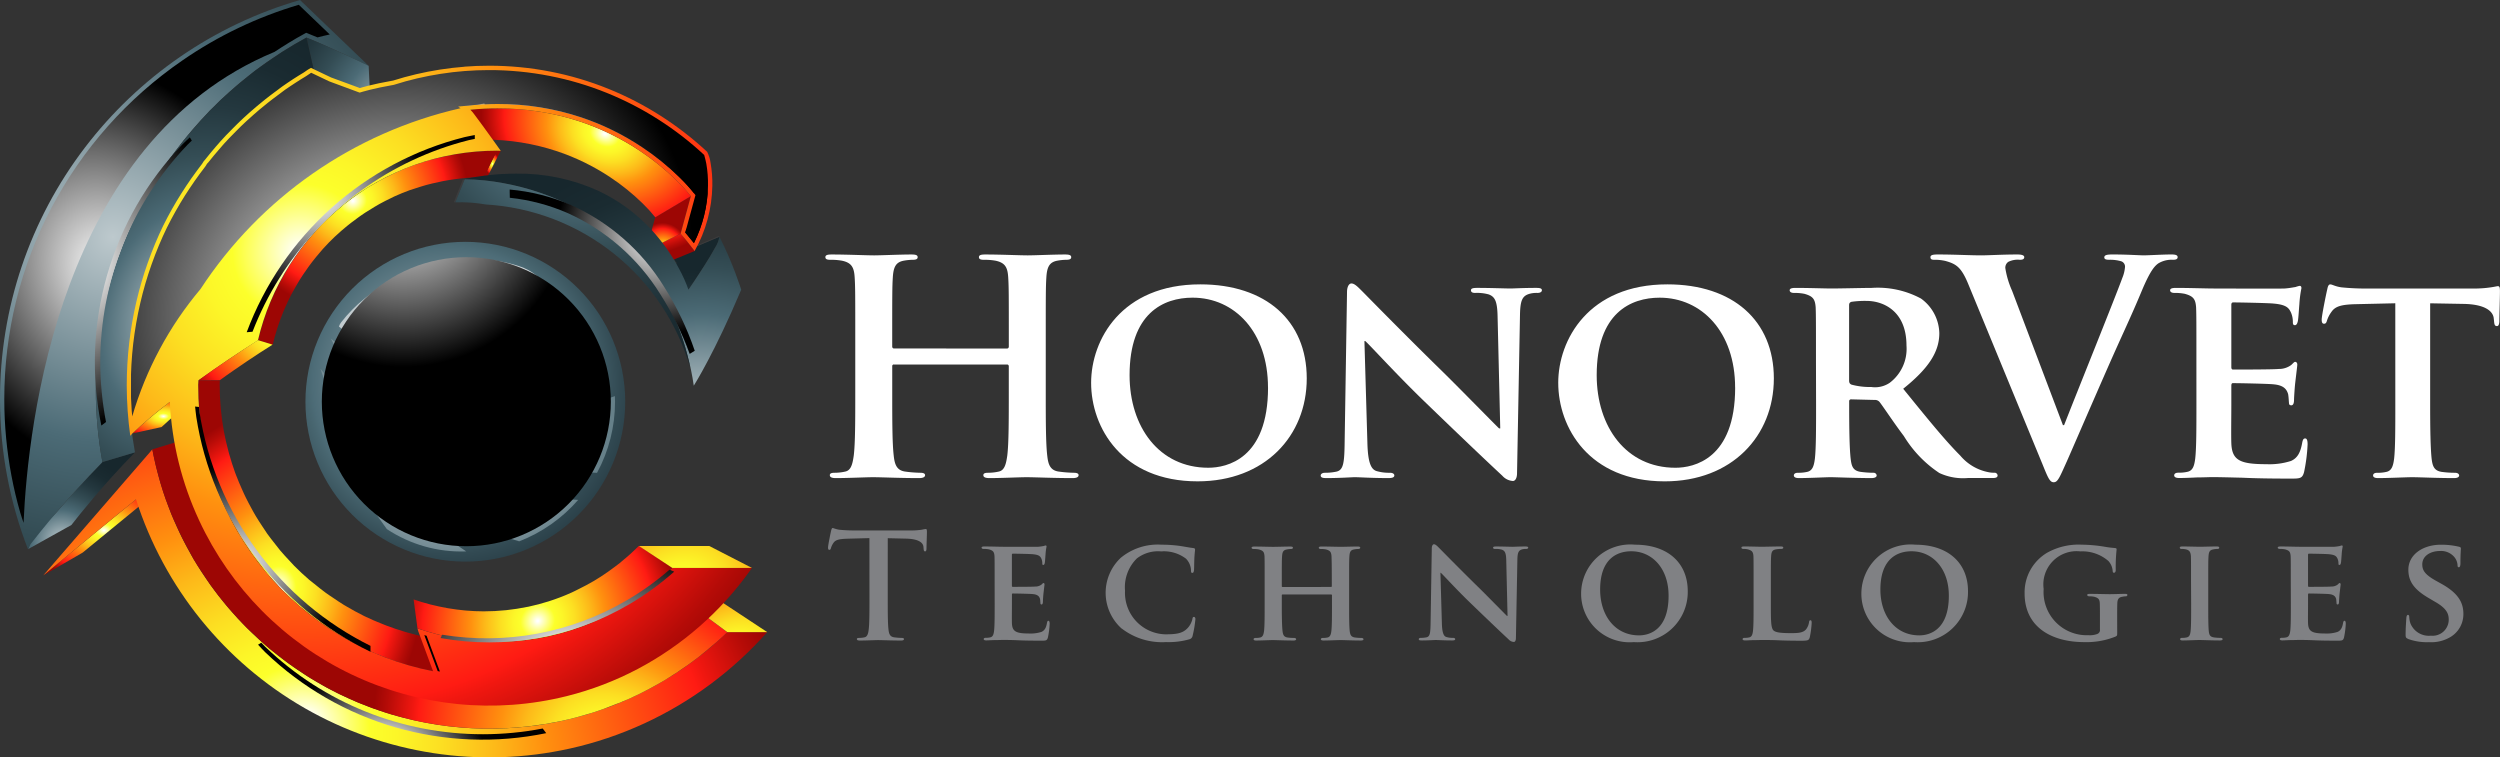
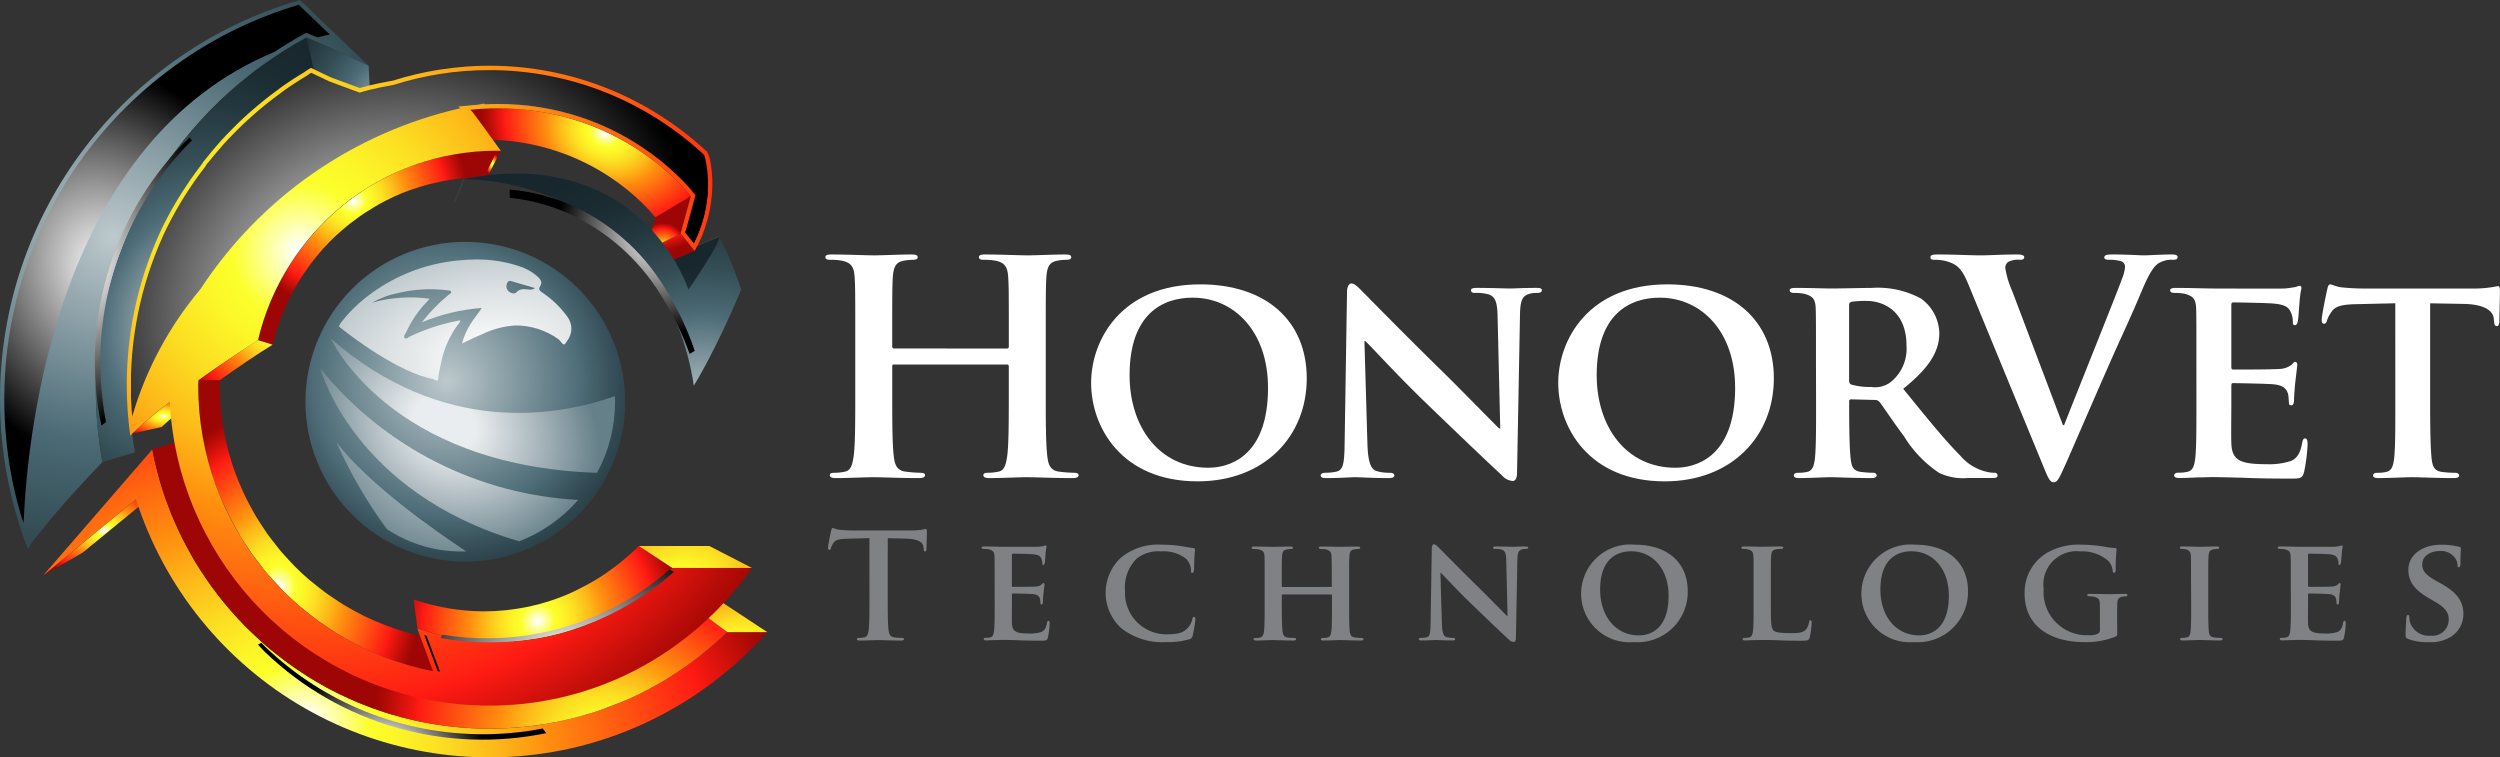
<svg xmlns="http://www.w3.org/2000/svg" xmlns:xlink="http://www.w3.org/1999/xlink" id="ic_footer_full_logo" width="193.752" height="58.698" viewBox="0 0 193.752 58.698">
  <rect x="0" y="0" width="193.752" height="58.698" fill="#333333" stroke="none" />
  <defs>
    <clipPath id="clip-path">
      <rect id="Rectangle_19057" data-name="Rectangle 19057" width="193.752" height="58.698" fill="none" />
    </clipPath>
    <clipPath id="clip-path-3">
      <path id="Path_46337" data-name="Path 46337" d="M13.177,120.52c-.7.716-1.344,1.406-1.933,2.054s-1.123,1.255-1.594,1.807-1.455,1.221-1.8,1.645-.244.987-.446,1.249l3.368-1.876c.181-.233.425-.543.727-.916s.664-.81,1.081-1.3.888-1.023,1.409-1.6,1.094-1.182,1.711-1.815Z" transform="translate(-7.405 -119.772)" fill="none" />
    </clipPath>
    <radialGradient id="radial-gradient" cx="0.174" cy="0.521" r="0.633" gradientUnits="objectBoundingBox">
      <stop offset="0" stop-color="#bdc9cd" />
      <stop offset="0.355" stop-color="#4d6c77" />
      <stop offset="0.364" stop-color="#4b6a75" />
      <stop offset="0.536" stop-color="#344d55" />
      <stop offset="0.702" stop-color="#24383f" />
      <stop offset="0.86" stop-color="#1a2b31" />
      <stop offset="1" stop-color="#17272d" />
    </radialGradient>
    <clipPath id="clip-path-4">
      <path id="Path_46339" data-name="Path 46339" d="M120.926,47.456h-.076l-.713,1.789h.118l.728-1.79Z" transform="translate(-120.137 -47.456)" fill="none" />
    </clipPath>
    <clipPath id="clip-path-5">
      <path id="Path_46340" data-name="Path 46340" d="M174.092,67.011c-.114.171-.044.066.038-.056l-.038.056m.054-.08-.016.023.066-.1-.051.076m1.687-2.982c.009.123-.936.089-.3.751-.189.35-.447.773-.706,1.186-.219.347-.441.686-.63.969l.061-.092,2.187.012c.03-.044.2-.288.434-.637s.534-.806.83-1.273.587-.943.8-1.34a2.34,2.34,0,0,0,.34-.85Z" transform="translate(-174.033 -62.675)" fill="none" />
    </clipPath>
    <radialGradient id="radial-gradient-2" cx="0.399" cy="2.023" r="1.484" xlink:href="#radial-gradient" />
    <clipPath id="clip-path-6">
      <path id="Path_46342" data-name="Path 46342" d="M180.089,63.731s.006.005.01.009a.03.03,0,0,1,.009.013.062.062,0,0,1,.006.016c0,.006,0,.013,0,.02l3.015-1.274a.08.08,0,0,0,0-.023.032.032,0,0,0-.006-.018.033.033,0,0,0-.008-.014l-.014-.011Z" transform="translate(-180.089 -62.448)" fill="none" />
    </clipPath>
    <clipPath id="clip-path-7">
      <path id="Path_46343" data-name="Path 46343" d="M171.076,63.169c.085.1.167.192.251.289s.163.2.243.3.157.2.236.3.154.2.231.3l2.791-1.146c-.085-.115-.172-.23-.262-.344s-.176-.228-.266-.341-.182-.223-.274-.333-.187-.22-.283-.327Z" transform="translate(-171.076 -61.867)" fill="none" />
    </clipPath>
    <radialGradient id="radial-gradient-3" cx="0.511" cy="-1.264" r="1.782" gradientUnits="objectBoundingBox">
      <stop offset="0" stop-color="#fff" />
      <stop offset="0.005" stop-color="#fff" />
      <stop offset="0.121" stop-color="#fcff2b" />
      <stop offset="0.175" stop-color="#fcf628" />
      <stop offset="0.263" stop-color="#fcdf22" />
      <stop offset="0.372" stop-color="#fdb919" />
      <stop offset="0.47" stop-color="#ff910f" />
      <stop offset="0.813" stop-color="#ff1b13" />
      <stop offset="0.838" stop-color="#f01710" />
      <stop offset="0.948" stop-color="#b40b07" />
      <stop offset="1" stop-color="#9d0604" />
    </radialGradient>
    <clipPath id="clip-path-8">
      <path id="Path_46344" data-name="Path 46344" d="M171.777,53.558l-.7,2.575,2.666-1.3.793-2.912Z" transform="translate(-171.076 -51.919)" fill="none" />
    </clipPath>
    <radialGradient id="radial-gradient-4" cx="0.32" cy="0.969" r="0.497" xlink:href="#radial-gradient-3" />
    <clipPath id="clip-path-9">
      <path id="Path_46345" data-name="Path 46345" d="M128.08,41.929l.268.009,1.05-2.045-.3-.011Z" transform="translate(-128.08 -39.883)" fill="none" />
    </clipPath>
    <radialGradient id="radial-gradient-5" cx="0.5" cy="0.5" r="0.42" xlink:href="#radial-gradient-3" />
    <clipPath id="clip-path-10">
      <path id="Path_46346" data-name="Path 46346" d="M85.285,39.952c-.161.011-.319.034-.477.05-.351.037-.7.081-1.042.136-.178.029-.357.062-.534.1-.324.063-.647.133-.965.213-.175.042-.347.084-.519.131-.083.023-.166.039-.248.062-.261.077-.514.168-.771.256-.1.036-.214.063-.318.1-.024.008-.05.022-.074.03-.459.167-.909.35-1.351.552-.1.044-.189.094-.285.139-.344.165-.686.335-1.019.519-.145.082-.288.167-.432.251-.163.1-.331.185-.49.285-.113.072-.222.152-.333.225-.148.1-.294.195-.437.3-.27.187-.532.382-.791.584-.087.067-.181.127-.266.2-.037.03-.072.064-.109.1q-.494.4-.96.841c-.041.037-.083.071-.124.11-.318.3-.628.616-.923.941-.028.033-.057.069-.085.1-.092.1-.176.208-.266.311-.228.264-.451.531-.665.809-.1.131-.2.266-.3.4-.193.263-.379.532-.559.807-.055.083-.116.159-.168.242-.035.055-.066.115-.1.172-.192.31-.373.626-.547.947-.056.107-.12.211-.176.321-.022.039-.046.079-.068.119-.129.258-.255.516-.372.78-.053.115-.1.234-.151.35-.028.068-.057.135-.085.2s-.072.162-.105.244c-.108.27-.209.542-.3.816-.028.081-.051.163-.079.246s-.045.141-.067.212c-.041.126-.085.25-.122.377-.024.086-.05.173-.074.261s-.05.175-.072.263-.046.176-.07.266-.044.177-.063.266l1.127.346c.1-.431.222-.855.355-1.274.019-.059.039-.119.059-.18q.193-.587.429-1.152c.025-.064.054-.129.083-.191q.235-.553.51-1.083c.061-.118.129-.229.191-.345.144-.264.29-.524.447-.777.085-.134.17-.266.257-.4.155-.233.314-.463.478-.688.092-.124.18-.248.277-.369.189-.245.388-.484.591-.718.073-.087.148-.177.224-.263.288-.319.587-.628.9-.925.032-.031.067-.06.1-.09.279-.261.564-.511.86-.751.107-.087.216-.171.324-.256.231-.179.465-.353.7-.52.129-.089.255-.175.386-.26q.356-.233.725-.449c.129-.076.258-.153.388-.226.292-.161.59-.311.893-.455.088-.042.17-.089.259-.128.39-.179.791-.341,1.2-.489.1-.038.211-.068.316-.1.306-.105.616-.2.932-.291.149-.042.3-.078.447-.115.283-.069.572-.133.859-.189.156-.028.314-.058.472-.084.3-.05.611-.088.919-.122.141-.013.281-.034.425-.045.448-.036.9-.059,1.361-.059l1.018-2.046c-.521,0-1.032.027-1.543.069" transform="translate(-68.315 -39.883)" fill="none" />
    </clipPath>
    <radialGradient id="radial-gradient-6" cx="0.488" cy="0.308" r="0.392" xlink:href="#radial-gradient-3" />
    <clipPath id="clip-path-11">
      <path id="Path_46347" data-name="Path 46347" d="M125.721,45.978q-.493.026-1.006.08c-.345.037-.693.082-1.05.138s-.724.121-1.094.2h.133a17.312,17.312,0,0,1,3.037.31,19.417,19.417,0,0,1,5.418,1.851,16.563,16.563,0,0,1,5.628,4.767,20.552,20.552,0,0,1,3.673,9.066c.02-.032.133-.212.322-.537s.453-.8.782-1.42.715-1.387,1.149-2.3.912-1.973,1.423-3.181c-.009-.025-.05-.164-.127-.388s-.187-.54-.329-.915-.316-.812-.521-1.288-.442-.986-.708-1.509a2.34,2.34,0,0,1-.34.85c-.213.4-.506.875-.8,1.34s-.6.923-.83,1.273-.4.592-.434.637a11.116,11.116,0,0,0-.71-1.594,14.471,14.471,0,0,0-2.178-3.072,13.213,13.213,0,0,0-4.077-2.988,14.866,14.866,0,0,0-6.395-1.342c-.315,0-.638.009-.967.027" transform="translate(-122.571 -45.951)" fill="none" />
    </clipPath>
    <radialGradient id="radial-gradient-7" cx="0.6" cy="1.013" r="0.858" xlink:href="#radial-gradient" />
    <clipPath id="clip-path-12">
      <path id="Path_46348" data-name="Path 46348" d="M23.251,0a32.074,32.074,0,0,0-9.3,4.409A32.449,32.449,0,0,0,6.59,11.422,32.076,32.076,0,0,0,0,30.95c0,1.023.048,2.038.141,3.036s.236,1.986.419,2.955.412,1.926.679,2.863.58,1.859.928,2.759l.2-.39c.2-.264.48-.615.822-1.038s.752-.917,1.222-1.466,1-1.159,1.594-1.807,1.236-1.339,1.933-2.054c-.083-.451-.155-.907-.221-1.366s-.115-.922-.158-1.387-.077-.933-.1-1.4-.035-.944-.035-1.417A31.166,31.166,0,0,1,23.752,2.91c.458.182.978.407,1.5.64s1.057.478,1.537.7.9.426,1.22.578.523.25.559.269Z" transform="translate(0 0.001)" fill="none" />
    </clipPath>
    <radialGradient id="radial-gradient-8" cx="0.471" cy="0.377" r="0.876" xlink:href="#radial-gradient" />
    <clipPath id="clip-path-13">
      <path id="Path_46349" data-name="Path 46349" d="M81.832,13.006c.4.162.865.361,1.329.566s.935.423,1.357.62.8.377,1.08.511.46.222.493.237l-.133-2.807c-.037-.019-.244-.12-.559-.269s-.743-.354-1.22-.578-1.011-.467-1.537-.7-1.045-.458-1.5-.64Z" transform="translate(-81.139 -9.944)" fill="none" />
    </clipPath>
    <radialGradient id="radial-gradient-9" cx="0.506" cy="1.313" r="1.726" xlink:href="#radial-gradient" />
    <clipPath id="clip-path-15">
      <path id="Path_46351" data-name="Path 46351" d="M39.778,11.08c-.2.128-.393.268-.592.4-.418.281-.834.566-1.239.867-.072.054-.148.1-.218.153-.155.116-.3.249-.451.369-.359.283-.715.57-1.063.869-.227.2-.451.4-.673.6-.161.148-.331.285-.49.437s-.318.326-.482.486c-.12.121-.248.231-.368.352-.088.089-.168.191-.255.283-.318.332-.623.675-.926,1.023-.186.211-.375.423-.554.64-.324.393-.634.8-.936,1.207-.116.152-.24.295-.351.45-.024.033-.043.069-.066.1-.427.6-.836,1.21-1.22,1.84a.073.073,0,0,0-.008.015c-.031.05-.057.1-.087.153q-.526.877-1,1.788c-.024.047-.052.091-.076.138q-.316.625-.608,1.265c-.028.062-.052.126-.078.187-.058.127-.109.259-.165.386-.1.241-.209.479-.308.722s-.169.46-.257.689c-.049.138-.1.274-.152.412-.026.075-.057.148-.082.224-.155.446-.3.9-.434,1.351-.018.056-.031.113-.046.168-.01.037-.026.073-.036.109-.018.065-.031.131-.048.194-.063.227-.129.452-.187.68-.1.388-.19.777-.273,1.17v0a.208.208,0,0,1-.009.041c-.078.377-.153.758-.217,1.14-.044.252-.078.506-.116.759-.013.088-.028.175-.041.264-.008.06-.02.119-.026.178-.043.334-.083.669-.115,1.006-.026.263-.046.525-.066.79,0,.044-.009.089-.011.133s-.006.061-.008.093c-.022.341-.039.681-.051,1.023s-.017.689-.017,1.035v.153c0,.053,0,.1,0,.155s0,.1,0,.155,0,.1,0,.153c0,.153.013.306.019.461,0,.112,0,.229.009.341,0,.072.011.143.016.213s0,.164.008.244c.011.189.033.376.045.563.012.128.016.256.029.382,0,.048.01.094.015.142s.009.107.013.16c.023.222.054.444.083.666.018.141.03.281.048.419,0,.03.011.059.016.09s0,.04.006.058c.059.41.124.815.2,1.217l2.525-.748q-.1-.57-.186-1.148c-.015-.119-.029-.237-.044-.355-.035-.268-.067-.536-.093-.808q-.023-.242-.04-.485c-.02-.222-.035-.445-.047-.669-.009-.174-.016-.348-.022-.523-.011-.312-.021-.623-.021-.938,0-.636.021-1.27.065-1.9,0-.042.009-.082.011-.125.042-.584.1-1.164.183-1.737.011-.08.025-.157.035-.235.084-.574.183-1.144.3-1.706v0c.122-.573.265-1.137.422-1.7.018-.061.033-.124.051-.184.155-.537.327-1.068.512-1.59.04-.109.083-.218.122-.326q.242-.652.516-1.291c.044-.1.085-.205.131-.306.214-.482.442-.956.681-1.422q.4-.778.854-1.528c.037-.063.067-.128.107-.189.34-.558.7-1.1,1.08-1.635.121-.168.25-.327.373-.491.27-.362.542-.72.828-1.067.157-.19.32-.374.481-.559.27-.309.545-.616.828-.912.181-.191.364-.375.551-.56.277-.275.562-.545.849-.809q.3-.275.608-.542c.3-.257.61-.507.922-.753.2-.16.4-.321.612-.476.347-.259.7-.5,1.066-.744.182-.124.364-.254.551-.375.551-.352,1.113-.689,1.69-1L41.7,9.944c-.653.354-1.292.735-1.919,1.136" transform="translate(-25.372 -9.944)" fill="none" />
    </clipPath>
    <radialGradient id="radial-gradient-11" cx="0.358" cy="0.488" r="0.634" xlink:href="#radial-gradient" />
    <clipPath id="clip-path-16">
      <path id="Path_46352" data-name="Path 46352" d="M18.641,129.589l-7.187,5.894,3.055-1.767,6.355-5.209Z" transform="translate(-11.454 -128.507)" fill="none" />
    </clipPath>
    <radialGradient id="radial-gradient-12" cx="0.5" cy="0.5" r="0.594" xlink:href="#radial-gradient-3" />
    <clipPath id="clip-path-17">
      <path id="Path_46353" data-name="Path 46353" d="M19.746,119.159l-8.292,9.577,7.187-5.894A28.758,28.758,0,0,0,52.253,142.16a28.545,28.545,0,0,0,5.766-1.944,28.943,28.943,0,0,0,9.543-7.083H64.469a26.724,26.724,0,0,1-8.329,5.472,26.481,26.481,0,0,1-27.177-4.21,26.847,26.847,0,0,1-5.826-6.865,26.42,26.42,0,0,1-3.231-8.562Z" transform="translate(-11.454 -118.968)" fill="none" />
    </clipPath>
    <radialGradient id="radial-gradient-13" cx="0.252" cy="0.447" r="0.663" xlink:href="#radial-gradient-3" />
    <clipPath id="clip-path-18">
      <path id="Path_46354" data-name="Path 46354" d="M40.33,117.44q.125.663.281,1.312c.064.254.135.5.2.755.029.1.055.211.085.315.02.074.037.147.059.218.124.425.261.845.407,1.261.05.138.107.274.157.41s.094.25.142.374c.059.15.111.3.172.449.113.277.248.54.37.813.13.292.257.585.4.871.187.381.394.751.6,1.122.119.219.226.447.353.662.031.051.067.1.1.147s.051.1.079.142c.211.348.446.677.673,1.014.148.22.286.448.44.663q.6.837,1.266,1.624c.061.072.124.144.185.216q.654.759,1.357,1.469c.184.183.38.351.569.528.3.282.586.569.9.838.044.037.09.07.133.107s.083.08.129.116c.188.159.39.3.582.45.333.264.664.528,1.011.778.252.181.516.35.777.525s.486.342.738.5c.138.084.277.16.414.243.117.071.238.139.357.208s.261.158.4.233q.595.329,1.2.626c.053.026.1.046.155.069.083.041.167.076.251.115.277.129.551.259.835.38.311.132.629.252.948.373.052.019.1.046.155.065l.063.022.107.042c.331.121.664.234,1,.342s.677.209,1.022.3.689.182,1.037.263.7.156,1.052.221c.048.01.1.016.143.025l.136.023c.232.041.468.084.705.12.33.048.66.094.994.13.15.017.3.028.453.042l.21.02c.115.01.228.023.344.031q.507.039,1.018.056l.235.007c.079,0,.157.005.235.005l.237,0h.238c.273,0,.542,0,.814-.012.131,0,.264-.011.395-.018l.218-.01c.066,0,.131,0,.2-.009.268-.014.536-.037.8-.061.048,0,.1-.01.146-.016l.228-.024c.139-.015.281-.028.421-.045s.257-.039.387-.057c.19-.024.379-.052.567-.08.083-.014.168-.022.248-.036.16-.028.314-.062.471-.092.113-.02.229-.037.342-.06.03,0,.061-.017.092-.021.094-.02.189-.035.28-.055.393-.085.78-.178,1.166-.28.285-.076.567-.16.848-.245l.163-.046c.046-.015.091-.025.135-.04.671-.209,1.325-.455,1.972-.717.077-.03.157-.05.232-.082s.145-.072.222-.1c.163-.071.333-.133.495-.206.51-.228,1.008-.475,1.5-.735.081-.04.154-.087.232-.128.34-.185.682-.369,1.013-.567.261-.157.514-.327.769-.49.067-.045.142-.081.207-.124.037-.024.07-.052.1-.076.5-.332.989-.674,1.464-1.039.1-.078.2-.162.3-.241.12-.095.238-.192.355-.287.575-.47,1.137-.957,1.671-1.474l-3.086-2.274a23.514,23.514,0,0,1-1.884,1.625c-.472.37-.956.727-1.46,1.062-.094.061-.189.121-.283.179q-.768.5-1.572.935c-.068.037-.136.077-.2.114-.571.3-1.159.574-1.756.827-.138.059-.277.117-.414.171-.608.246-1.225.472-1.856.666l-.153.045q-.993.3-2.017.508c-.07.013-.14.026-.21.04-.695.136-1.4.245-2.118.316l-.073.009c-.763.074-1.534.114-2.314.114-.693,0-1.374-.033-2.052-.093l-.159-.014q-.974-.09-1.924-.26l-.111-.02a23.106,23.106,0,0,1-3.854-1.057c-.074-.026-.143-.058-.218-.085q-.787-.3-1.549-.655c-.076-.035-.155-.067-.231-.106-.532-.252-1.05-.531-1.558-.823-.1-.059-.2-.119-.308-.18-.348-.207-.686-.434-1.023-.657-.227-.153-.458-.3-.681-.46-.311-.225-.614-.465-.915-.706-.2-.161-.412-.316-.61-.485-.32-.273-.625-.562-.932-.852-.157-.15-.325-.292-.479-.446-.446-.448-.878-.913-1.29-1.4a.166.166,0,0,1-.015-.018c-.417-.489-.813-1-1.188-1.524-.111-.154-.208-.318-.316-.475-.258-.376-.51-.752-.745-1.143-.122-.205-.231-.417-.349-.628-.2-.354-.394-.707-.575-1.072-.116-.237-.22-.479-.329-.72-.174-.388-.351-.776-.505-1.176-.037-.1-.074-.194-.111-.291-.207-.559-.4-1.125-.562-1.7-.024-.083-.044-.167-.066-.248-.167-.608-.316-1.221-.434-1.843Z" transform="translate(-40.33 -116.807)" fill="none" />
    </clipPath>
    <radialGradient id="radial-gradient-14" cx="0.385" cy="0.86" r="0.385" xlink:href="#radial-gradient-3" />
    <clipPath id="clip-path-19">
      <path id="Path_46355" data-name="Path 46355" d="M182.021,159.588l3.086,2.274H188.2l-3.444-2.274Z" transform="translate(-182.021 -159.588)" fill="none" />
    </clipPath>
    <radialGradient id="radial-gradient-15" cx="0.323" cy="1.099" r="2.14" xlink:href="#radial-gradient-3" />
    <clipPath id="clip-path-20">
      <path id="Path_46356" data-name="Path 46356" d="M124.254,28.685c-.174,0-.349.011-.525.02s-.353.02-.531.033-.359.029-.54.048l-.778,2.415c.159-.018.318-.031.477-.043s.314-.022.471-.03.309-.011.462-.016.3-.006.455-.006a17.692,17.692,0,0,1,5.627.9,17.4,17.4,0,0,1,4.1,2,17.033,17.033,0,0,1,2.545,2.055,11.481,11.481,0,0,1,.97,1.066l2.758-1.639a12.61,12.61,0,0,0-1.1-1.205,19.408,19.408,0,0,0-2.878-2.325,19.7,19.7,0,0,0-4.632-2.259,20.064,20.064,0,0,0-6.365-1.013c-.169,0-.342,0-.514.005" transform="translate(-121.879 -28.68)" fill="none" />
    </clipPath>
    <radialGradient id="radial-gradient-16" cx="0.694" cy="0.552" r="0.505" xlink:href="#radial-gradient-3" />
    <clipPath id="clip-path-22">
      <path id="Path_46358" data-name="Path 46358" d="M52.49,100.686c0,.033,0,.067,0,.1s0,.068-.006.1,0,.069-.007.1,0,.066,0,.1v.237c0,.041,0,.08,0,.119s0,.08,0,.119c.007.311.02.621.039.929.009.171.026.341.041.51.006.068.011.134.016.2s.01.14.017.207q.049.457.113.908c.035.243.076.483.118.723.006.029.008.059.015.088s.009.058.013.086c.072.383.153.76.242,1.136.041.168.089.333.135.5.026.1.053.207.083.309s.052.205.081.306q.163.55.352,1.092c.027.075.059.148.085.223.013.032.022.067.033.1.021.056.047.107.067.161.074.2.144.388.222.582s.177.379.262.571c.111.251.222.5.34.744.155.316.322.627.49.935.129.235.255.468.39.7.046.076.082.157.128.233.144.233.3.452.453.681.141.213.279.429.426.638.216.3.447.595.679.886.126.162.241.333.374.492.025.029.053.055.077.085s.044.057.067.085c.259.3.538.593.813.884.119.126.231.261.353.385q.637.644,1.323,1.236c.006.006.015.012.021.018.111.093.229.178.34.269.362.3.726.595,1.1.87.187.136.383.256.573.388.27.183.534.376.813.548.063.039.131.075.194.115.033.02.064.042.1.062.053.033.109.057.162.088.18.108.359.217.542.319.3.165.608.322.92.476.028.016.056.03.087.045l.02.012q.519.251,1.054.479c.161.068.327.128.49.193l.325.128c.09.033.176.073.268.105.27.1.543.191.818.28.178.057.359.11.538.162l.137.042.157.047c.279.077.56.15.844.218s.571.129.858.187l-.444-2.627c-.554-.109-1.1-.244-1.634-.4l-.15-.045q-.72-.214-1.417-.479c-.1-.038-.191-.076-.288-.113-.468-.187-.931-.384-1.379-.6-.032-.017-.065-.035-.1-.051-.429-.212-.848-.444-1.259-.684-.083-.049-.166-.095-.246-.143-.3-.181-.584-.378-.872-.574-.174-.118-.355-.231-.525-.357-.309-.223-.6-.463-.9-.705-.126-.1-.257-.2-.381-.3q-.612-.526-1.181-1.1c-.109-.107-.2-.226-.311-.336-.268-.284-.536-.57-.786-.869-.131-.156-.251-.321-.377-.48-.21-.265-.42-.531-.617-.805-.133-.188-.254-.383-.381-.575-.172-.261-.346-.523-.505-.793-.125-.206-.238-.418-.353-.63-.145-.269-.292-.54-.427-.818-.109-.217-.207-.442-.305-.664-.145-.33-.29-.657-.418-1-.033-.085-.067-.171-.1-.259-.169-.468-.32-.943-.455-1.425-.025-.088-.047-.178-.071-.267-.133-.5-.251-1.006-.345-1.522-.006-.028-.009-.057-.015-.085-.093-.536-.168-1.079-.217-1.63-.007-.051-.009-.1-.014-.157-.048-.562-.076-1.128-.076-1.7,0-.029,0-.06,0-.088s0-.06.006-.089,0-.061,0-.091,0-.059,0-.087Z" transform="translate(-52.47 -100.671)" fill="none" />
    </clipPath>
    <radialGradient id="radial-gradient-18" cx="0.343" cy="0.712" r="0.61" xlink:href="#radial-gradient-3" />
    <clipPath id="clip-path-23">
      <path id="Path_46359" data-name="Path 46359" d="M37.949,105.909c-.275.211-.543.421-.8.63s-.514.417-.758.62-.479.407-.7.606-.438.393-.638.584l2.255-.492c.176-.168.366-.341.565-.516s.4-.354.623-.535.437-.363.669-.549.469-.369.71-.557Z" transform="translate(-35.047 -105.7)" fill="none" />
    </clipPath>
    <radialGradient id="radial-gradient-19" cx="0.5" cy="0.5" r="0.734" xlink:href="#radial-gradient-3" />
    <clipPath id="clip-path-25">
      <path id="Path_46361" data-name="Path 46361" d="M59.707,17.494c-.638.05-1.266.123-1.889.22s-1.235.217-1.84.358-1.2.306-1.789.492c-.409.071-.773.142-1.087.208s-.582.13-.8.184-.383.1-.5.132-.181.054-.191.058l-.212-.08-.5-.184-.7-.258c-.259-.1-.536-.2-.819-.3l-1.557-.743-.19.109-.1.063-.093.064c-.031.021-.061.042-.092.065s-.061.042-.091.061l-.412.251c-.137.086-.273.173-.41.261s-.27.176-.4.266-.268.182-.4.275c-.056.04-.112.081-.166.121l-.166.126-.165.124c-.057.039-.111.081-.166.121-.118.088-.235.177-.351.264s-.23.179-.344.269-.227.182-.338.274l-.333.276c-.047.043-.1.085-.146.126s-.1.084-.145.126-.1.084-.15.128-.1.086-.15.131c-.14.125-.279.253-.418.38s-.275.259-.412.389-.27.263-.4.4-.269.27-.4.408l-.131.131c-.141.15-.283.3-.423.457s-.274.31-.41.468-.267.315-.4.475-.262.323-.392.487l-.13.152-.112.18q-.428.559-.835,1.133c-.268.385-.529.775-.779,1.171s-.493.8-.724,1.212-.453.828-.664,1.253a28.414,28.414,0,0,0-1.209,2.9,27.617,27.617,0,0,0-.892,3.053,27.981,27.981,0,0,0-.551,3.183,28.834,28.834,0,0,0-.189,3.288c0,.332.006.66.019.989s.028.653.052.978.052.647.085.968.073.642.116.96l.17-.191c.2-.191.414-.386.638-.584s.46-.4.7-.606.5-.411.758-.62.527-.419.8-.63a24.589,24.589,0,0,0,2.279,9.2,24.79,24.79,0,0,0,28.5,13.6,24.575,24.575,0,0,0,5.486-2.1,25.122,25.122,0,0,0,8.673-7.579L82,56.332H75.822a19.279,19.279,0,0,1-6.1,4.187,18.8,18.8,0,0,1-7.492,1.544q-.811,0-1.6-.069t-1.562-.2c-.512-.09-1.02-.2-1.519-.328s-.989-.278-1.475-.444c0,.01.007.023.01.036s.008.03.013.048.011.04.018.063.012.047.021.074l1,2.7.15.4a22.488,22.488,0,0,1-7.218-2.781A22.679,22.679,0,0,1,40.468,50a22.426,22.426,0,0,1-1.388-7.793c0-.032,0-.066,0-.1s0-.067.007-.1.006-.067.006-.1,0-.066,0-.1q.581-.421,1.174-.831c.392-.272.784-.542,1.172-.8s.775-.517,1.154-.764.754-.483,1.118-.713a18.952,18.952,0,0,1,2.455-5.844,19.092,19.092,0,0,1,9.641-7.739A18.93,18.93,0,0,1,62.231,24l.3.011-.656-.918c-.244-.338-.5-.694-.738-1.021s-.458-.624-.628-.847a2.939,2.939,0,0,0-.333-.4q.271-.028.54-.048c.179-.013.356-.025.531-.033s.351-.016.525-.02.344-.005.514-.005a20.064,20.064,0,0,1,6.365,1.013,19.7,19.7,0,0,1,4.632,2.259,19.408,19.408,0,0,1,2.878,2.325,12.614,12.614,0,0,1,1.1,1.205l-.793,2.912c.1.107.19.217.283.327s.183.222.274.333.179.226.266.341.177.229.262.344a10.675,10.675,0,0,0,1.375-5.057,9.177,9.177,0,0,0-.135-1.766,2.741,2.741,0,0,0-.266-.867A25.215,25.215,0,0,0,74.929,21.3a24.694,24.694,0,0,0-4.069-2.1,24.388,24.388,0,0,0-4.46-1.325,24.662,24.662,0,0,0-4.763-.461q-.977,0-1.93.074" transform="translate(-33.538 -17.42)" fill="none" />
    </clipPath>
    <radialGradient id="radial-gradient-21" cx="0.496" cy="0.284" r="0.633" xlink:href="#radial-gradient-3" />
    <clipPath id="clip-path-27">
      <rect id="Rectangle_19021" data-name="Rectangle 19021" width="1.757" height="4.813" fill="none" />
    </clipPath>
    <clipPath id="clip-path-28">
      <path id="Path_46362" data-name="Path 46362" d="M182.108,52.3c-.07-.091-.5-.614-.5-.614l-.083-.1-.087.321.17.2s.427.522.5.615a10.23,10.23,0,0,0,.791-2.145,10.117,10.117,0,0,0,.3-2.3c0-.131,0-.251,0-.37a10.323,10.323,0,0,1-.3,2.247,10.219,10.219,0,0,1-.791,2.144" transform="translate(-181.441 -47.904)" fill="none" />
    </clipPath>
    <radialGradient id="radial-gradient-22" cx="-5.327" cy="-1.567" r="1.883" gradientUnits="objectBoundingBox">
      <stop offset="0" stop-color="#fff" />
      <stop offset="1" />
    </radialGradient>
    <clipPath id="clip-path-29">
      <rect id="Rectangle_19023" data-name="Rectangle 19023" width="22.335" height="7.517" fill="none" />
    </clipPath>
    <clipPath id="clip-path-30">
      <path id="Path_46363" data-name="Path 46363" d="M90.378,176.807a24.552,24.552,0,0,1-4.625.444,24.363,24.363,0,0,1-16.872-6.768c-.109-.106-.2-.22-.313-.327-.081.053-.17.1-.253.155.191.2.368.4.566.594a24.328,24.328,0,0,0,21.769,6.262c-.089-.12-.183-.239-.273-.36" transform="translate(-68.315 -170.156)" fill="none" />
    </clipPath>
    <radialGradient id="radial-gradient-23" cx="0.207" cy="0.52" r="0.337" xlink:href="#radial-gradient-22" />
    <clipPath id="clip-path-31">
      <rect id="Rectangle_19025" data-name="Rectangle 19025" width="13.595" height="19.006" fill="none" />
    </clipPath>
    <clipPath id="clip-path-32">
      <path id="Path_46364" data-name="Path 46364" d="M65.26,126.182a24.383,24.383,0,0,1-13.249-18.069c-.023-.151-.028-.3-.049-.453-.1,0-.2-.023-.3-.03.033.271.048.544.092.817a24.349,24.349,0,0,0,13.5,18.189c0-.151,0-.3,0-.454" transform="translate(-51.665 -107.63)" fill="none" />
    </clipPath>
    <radialGradient id="radial-gradient-24" cx="0.303" cy="0.523" r="0.34" xlink:href="#radial-gradient-22" />
    <clipPath id="clip-path-33">
      <rect id="Rectangle_19027" data-name="Rectangle 19027" width="17.678" height="15.28" fill="none" />
    </clipPath>
    <clipPath id="clip-path-34">
-       <path id="Path_46365" data-name="Path 46365" d="M65.765,51.007a24.582,24.582,0,0,1,2.083-4.155,24.37,24.37,0,0,1,14.7-10.7c.148-.037.3-.057.447-.092,0-.1,0-.2,0-.3-.267.058-.538.1-.806.165A24.364,24.364,0,0,0,65.314,51.045c.15-.013.3-.029.451-.039" transform="translate(-65.314 -35.765)" fill="none" />
-     </clipPath>
+       </clipPath>
    <radialGradient id="radial-gradient-25" cx="0.477" cy="0.313" r="0.344" xlink:href="#radial-gradient-22" />
    <clipPath id="clip-path-35">
      <rect id="Rectangle_19029" data-name="Rectangle 19029" width="7.516" height="22.337" fill="none" />
    </clipPath>
    <clipPath id="clip-path-36">
      <path id="Path_46366" data-name="Path 46366" d="M25.976,58.427a24.528,24.528,0,0,1-.444-4.626A24.362,24.362,0,0,1,32.3,36.93c.1-.11.22-.206.327-.314-.055-.082-.1-.171-.155-.254-.2.191-.4.368-.595.567A24.349,24.349,0,0,0,25.614,58.7c.122-.089.24-.183.362-.273" transform="translate(-25.111 -36.363)" fill="none" />
    </clipPath>
    <radialGradient id="radial-gradient-26" cx="0.48" cy="0.208" r="0.559" xlink:href="#radial-gradient-22" />
    <clipPath id="clip-path-37">
      <rect id="Rectangle_19031" data-name="Rectangle 19031" width="18.398" height="7.379" fill="none" />
    </clipPath>
    <clipPath id="clip-path-38">
      <path id="Path_46367" data-name="Path 46367" d="M139.588,33.445l.017.023.085-.313-.1-.131a12.949,12.949,0,0,0-1.129-1.24,19.467,19.467,0,0,0-2.925-2.363,19.971,19.971,0,0,0-4.713-2.3,20.434,20.434,0,0,0-6.469-1.033c-.174,0-.346,0-.523.008s-.354.01-.531.019-.359.021-.54.034-.366.029-.549.049l-.917.093.54.365.377-.036c.183-.02.364-.035.549-.051s.359-.023.54-.032.356-.016.531-.019.349-.007.523-.007a20.393,20.393,0,0,1,6.469,1.032,19.922,19.922,0,0,1,4.713,2.3,19.4,19.4,0,0,1,2.925,2.364,13.018,13.018,0,0,1,1.129,1.239" transform="translate(-121.292 -26.089)" fill="none" />
    </clipPath>
    <radialGradient id="radial-gradient-27" cx="0.448" cy="-0.157" r="1.228" xlink:href="#radial-gradient-22" />
    <clipPath id="clip-path-39">
      <rect id="Rectangle_19033" data-name="Rectangle 19033" width="1.21" height="2.822" fill="none" />
    </clipPath>
    <clipPath id="clip-path-40">
      <path id="Path_46368" data-name="Path 46368" d="M112.514,168.2l-.177-.05,1.039,2.789.171.033Z" transform="translate(-112.337 -168.15)" fill="none" />
    </clipPath>
    <radialGradient id="radial-gradient-28" cx="8.989" cy="-15.143" r="3.211" xlink:href="#radial-gradient-22" />
    <clipPath id="clip-path-41">
      <path id="Path_46369" data-name="Path 46369" d="M56.038,90.8c-.379.247-.765.5-1.154.764s-.78.531-1.172.8-.787.551-1.174.831l1.662-.015c.345-.248.691-.5,1.037-.736s.693-.478,1.037-.71.687-.457,1.022-.675.667-.429.987-.631l-1.127-.346c-.364.23-.739.468-1.118.713" transform="translate(-52.538 -90.089)" fill="none" />
    </clipPath>
    <radialGradient id="radial-gradient-29" cx="1.145" cy="0.759" r="1.324" xlink:href="#radial-gradient-3" />
    <clipPath id="clip-path-43">
      <path id="Path_46371" data-name="Path 46371" d="M125.557,145.808c-.148.122-.305.233-.458.351-.357.269-.721.528-1.1.771-.177.114-.358.226-.538.334-.392.231-.8.444-1.21.646-.165.082-.329.17-.5.245a16.393,16.393,0,0,1-1.789.686c-.51.162-1.032.3-1.564.413-.035.006-.067.011-.1.018-.518.106-1.045.189-1.579.246l-.081.009a16.875,16.875,0,0,1-1.7.088c-.458,0-.911-.022-1.36-.06l-.129-.012c-.409-.038-.817-.092-1.22-.159-.052-.009-.1-.016-.154-.026q-.625-.112-1.236-.267c-.02-.006-.041-.008-.061-.014q-.651-.169-1.281-.386l.3,2.241q.331.114.667.216c.222.067.448.131.675.192l.081.019c.017,0,.035.012.052.016s.061.013.091.02c.153.038.3.078.457.114.232.051.462.1.693.144.069.014.139.023.209.036.024,0,.046.011.068.015s.054,0,.08.01c.109.02.218.041.329.057.231.034.462.064.7.091.125.013.248.024.372.035.028,0,.057.008.085.011s.041,0,.063,0l.181.017c.235.018.47.03.708.039l.161,0,.161,0,.162,0h.164c.193,0,.388,0,.582-.008s.385-.016.577-.027.381-.025.573-.043l.2-.023c.028,0,.057-.005.083-.009.1-.009.193-.018.285-.03.29-.035.576-.077.861-.124.216-.036.427-.08.641-.123.026-.006.054-.008.083-.013s.028-.009.043-.013.054-.009.08-.015c.281-.06.56-.128.835-.2s.549-.152.819-.236c.015,0,.031-.011.046-.016.03-.01.061-.023.092-.032.51-.165,1.009-.355,1.5-.561.063-.026.133-.045.2-.072.046-.02.088-.046.131-.064.083-.037.17-.069.253-.107.412-.189.815-.4,1.211-.613.084-.048.168-.1.253-.146.2-.116.409-.228.607-.351.107-.066.2-.147.31-.215.163-.107.337-.2.5-.311.257-.175.492-.374.738-.562.12-.09.251-.164.366-.258.054-.042.1-.094.153-.136a19.928,19.928,0,0,0,1.579-1.426l-2.59-1.7a16.788,16.788,0,0,1-1.4,1.26" transform="translate(-109.496 -144.548)" fill="none" />
    </clipPath>
    <radialGradient id="radial-gradient-31" cx="0.417" cy="0.571" r="0.564" xlink:href="#radial-gradient-3" />
    <clipPath id="clip-path-44">
      <path id="Path_46372" data-name="Path 46372" d="M172.131,144.548H169.14l2.59,1.7H177.9l-3.307-1.7Z" transform="translate(-169.14 -144.548)" fill="none" />
    </clipPath>
    <radialGradient id="radial-gradient-32" cx="0.125" cy="0.76" r="2.156" xlink:href="#radial-gradient-3" />
    <clipPath id="clip-path-45">
      <path id="Path_46373" data-name="Path 46373" d="M120.54,49.246a11.135,11.135,0,0,1,2.345.164,17.59,17.59,0,0,1,15.868,12.667,19.825,19.825,0,0,0-3.4-7.693,16.563,16.563,0,0,0-5.628-4.767,19.418,19.418,0,0,0-5.418-1.851,17.313,17.313,0,0,0-3.037-.31Z" transform="translate(-120.54 -47.456)" fill="none" />
    </clipPath>
    <radialGradient id="radial-gradient-33" cx="0.739" cy="-0.18" r="1.147" xlink:href="#radial-gradient" />
    <clipPath id="clip-path-47">
      <rect id="Rectangle_19041" data-name="Rectangle 19041" width="25.222" height="40.151" fill="none" />
    </clipPath>
    <clipPath id="clip-path-48">
      <path id="Path_46374" data-name="Path 46374" d="M22.059,4.942c.761-.5,1.536-.984,2.338-1.418l.137-.076.147.059c.23.091.475.193.73.3.311-.084.629-.157.949-.228l-2.4-2.3a31.646,31.646,0,0,0-9.015,4.309A31.816,31.816,0,0,0,1.137,31.859c0,1.006.048,2.018.142,3s.23,1.96.414,2.924c.178.945.405,1.9.673,2.833.076.272.177.543.264.814.331-7.613,2.76-29.574,19.429-36.493" transform="translate(-1.137 -1.284)" fill="none" />
    </clipPath>
    <radialGradient id="radial-gradient-34" cx="0.382" cy="0.469" r="0.348" xlink:href="#radial-gradient-22" />
    <clipPath id="clip-path-49">
      <rect id="Rectangle_19043" data-name="Rectangle 19043" width="44.718" height="26.829" fill="none" />
    </clipPath>
    <clipPath id="clip-path-50">
      <path id="Path_46375" data-name="Path 46375" d="M79.271,25.821c-.088-.463-.179-.685-.166-.685h0a24.709,24.709,0,0,0-3.547-2.745,24.458,24.458,0,0,0-4.015-2.07,24.068,24.068,0,0,0-4.4-1.306,24.384,24.384,0,0,0-4.7-.456c-.643,0-1.277.026-1.9.073s-1.249.122-1.864.218-1.22.213-1.817.352-1.185.3-1.808.5c-.405.07-.765.139-1.077.205s-.571.125-.786.18-.375.1-.489.13l-.3.088-2.355-.871-1.4-.668-.4.266-.414.253-.405.259-.4.263-.4.272-1,.748-.34.265-.66.539-.444.385-.558.5-.407.384c-.135.131-.268.261-.4.4s-.523.531-.523.531c-.142.147-.281.3-.419.451s-.27.305-.4.462-.265.313-.4.47l-.4.493-.1.107-.131.21c-.283.368-.56.741-.825,1.121s-.523.767-.772,1.159-.485.792-.714,1.2-.449.819-.654,1.233a27.71,27.71,0,0,0-1.2,2.872,27.38,27.38,0,0,0-.882,3.018,28.4,28.4,0,0,0-.546,3.144,28.945,28.945,0,0,0-.184,3.251c0,.327.006.653.017.977s.031.643.053.967c.011.145.026.287.039.432a27.128,27.128,0,0,1,5.29-9.867A32.8,32.8,0,0,1,60.223,21.515l-.187-.127.917-.092c.183-.02.364-.035.549-.051.2-.035.372-.059.564-.093.009.021.021.038.031.058.159-.006.32-.013.476-.016.177,0,.349-.007.523-.007a20.393,20.393,0,0,1,6.469,1.032,19.921,19.921,0,0,1,4.713,2.3A19.4,19.4,0,0,1,77.2,26.88a13.018,13.018,0,0,1,1.129,1.239l.1.132-.791,2.9.17.2s.427.522.5.615a10.229,10.229,0,0,0,.791-2.145,10.116,10.116,0,0,0,.3-2.3,8.7,8.7,0,0,0-.128-1.7" transform="translate(-34.683 -18.56)" fill="none" />
    </clipPath>
    <radialGradient id="radial-gradient-35" cx="0.404" cy="0.536" r="0.498" xlink:href="#radial-gradient-22" />
    <clipPath id="clip-path-51">
      <rect id="Rectangle_19045" data-name="Rectangle 19045" width="14.344" height="12.737" fill="none" />
    </clipPath>
    <clipPath id="clip-path-52">
      <path id="Path_46376" data-name="Path 46376" d="M146.621,58.3a23.418,23.418,0,0,1,2.27,4.617c.132-.077.258-.166.394-.242a23.481,23.481,0,0,0-2.394-4.991,16.328,16.328,0,0,0-7.2-6.305,15.426,15.426,0,0,0-4.752-1.2c0,.215.011.424.013.638a15.258,15.258,0,0,1,4.466,1.178,16.343,16.343,0,0,1,7.2,6.3" transform="translate(-134.942 -50.178)" fill="none" />
    </clipPath>
    <radialGradient id="radial-gradient-36" cx="0.755" cy="0.596" r="0.411" xlink:href="#radial-gradient-22" />
    <clipPath id="clip-path-53">
      <rect id="Rectangle_19047" data-name="Rectangle 19047" width="18.104" height="5.631" fill="none" />
    </clipPath>
    <clipPath id="clip-path-54">
      <path id="Path_46377" data-name="Path 46377" d="M134.384,150.84a21.769,21.769,0,0,1-3.331,2.382,21.477,21.477,0,0,1-14.279,2.655c-.039.089-.087.172-.126.258a21.4,21.4,0,0,0,14.59-2.6,21.854,21.854,0,0,0,3.514-2.546c-.121-.052-.246-.1-.368-.153" transform="translate(-116.647 -150.84)" fill="none" />
    </clipPath>
    <radialGradient id="radial-gradient-37" cx="0.479" cy="0.848" r="0.757" xlink:href="#radial-gradient-22" />
    <clipPath id="clip-path-55">
      <path id="Path_46378" data-name="Path 46378" d="M80.863,76.417A12.392,12.392,0,1,0,93.255,64.025,12.392,12.392,0,0,0,80.863,76.417" transform="translate(-80.863 -64.025)" fill="none" />
    </clipPath>
    <radialGradient id="radial-gradient-38" cx="0.563" cy="0.442" r="0.685" gradientUnits="objectBoundingBox">
      <stop offset="0" stop-color="#bdc9cd" />
      <stop offset="0.608" stop-color="#4d6c77" />
      <stop offset="0.635" stop-color="#486670" />
      <stop offset="0.782" stop-color="#324a53" />
      <stop offset="0.909" stop-color="#253941" />
      <stop offset="1" stop-color="#21343b" />
    </radialGradient>
    <clipPath id="clip-path-56">
      <path id="Path_46379" data-name="Path 46379" d="M93.016,123.866a10.419,10.419,0,0,0,6.074,1.726l.075,0c-2.69-1.775-7.543-5.214-10.053-8.441a36.06,36.06,0,0,0,3.9,6.717" transform="translate(-89.113 -117.149)" fill="none" />
    </clipPath>
    <radialGradient id="radial-gradient-39" cx="1.081" cy="0.571" r="0.923" gradientUnits="objectBoundingBox">
      <stop offset="0" stop-color="#eaedef" />
      <stop offset="0.485" stop-color="#acb9bf" />
      <stop offset="1" stop-color="#668089" />
    </radialGradient>
    <clipPath id="clip-path-57">
      <path id="Path_46380" data-name="Path 46380" d="M108.237,100.051a11.528,11.528,0,0,0,1.394-5.51c0-.145-.006-.289-.011-.433-4.389,1.551-13.29,3.163-22.007-4.457,0,0,4.452,9.857,20.624,10.4" transform="translate(-87.613 -89.65)" fill="none" />
    </clipPath>
    <radialGradient id="radial-gradient-40" cx="0.383" cy="0.445" r="0.513" gradientUnits="objectBoundingBox">
      <stop offset="0" stop-color="#eaedef" />
      <stop offset="0.204" stop-color="#eaedef" />
      <stop offset="0.59" stop-color="#acb9bf" />
      <stop offset="1" stop-color="#668089" />
    </radialGradient>
    <clipPath id="clip-path-58">
      <path id="Path_46381" data-name="Path 46381" d="M100.261,111.02a11.654,11.654,0,0,0,4.571-3.212A27.585,27.585,0,0,1,84.864,97.65s2.546,9.589,15.4,13.37" transform="translate(-84.864 -97.65)" fill="none" />
    </clipPath>
    <radialGradient id="radial-gradient-41" cx="0.617" cy="0.46" r="0.494" xlink:href="#radial-gradient-40" />
    <clipPath id="clip-path-59">
      <path id="Path_46382" data-name="Path 46382" d="M102.869,71.145a.526.526,0,0,1-.078-.65.2.2,0,0,1,.249-.136q.946.274,1.891.553a.639.639,0,0,1-.535.107c-.32-.023-.616-.082-.891.207a.317.317,0,0,1-.238.1.613.613,0,0,1-.4-.183m-3.888-2.374a13.624,13.624,0,0,0-7.262,2.96,11.191,11.191,0,0,0-1.811,1.839,1.054,1.054,0,0,0-.172.325c.883.707,4.589,3.568,7.343,4.08-.013.013.107.065.311.14.1-.689.319-1.684.364-1.845a7.482,7.482,0,0,1,1.186-2.5.66.66,0,0,0,.207-.36,15.574,15.574,0,0,0-3.871,1.24c-.143.068-.32.26-.446.129s.057-.31.126-.457a8.164,8.164,0,0,1,1.636-2.378c.044-.042.077-.1.165-.2a10.7,10.7,0,0,0-4.459.305,6.971,6.971,0,0,1,2.14-.778,10.744,10.744,0,0,1,3.7-.187c.112.015.267-.006.295.131.022.107-.118.16-.2.224a12.93,12.93,0,0,0-2.06,2.125,14.9,14.9,0,0,1,4.636-1.11c-.288.448-.634.834-.893,1.28a5.181,5.181,0,0,0-.644,1.477c.542-.252,1.025-.5,1.522-.7a6.917,6.917,0,0,1,2.6-.7,5.68,5.68,0,0,1,3.343,1.056.733.733,0,0,1,.137.139c.312.376.316.376.574-.035a1.534,1.534,0,0,0,0-1.829,7.607,7.607,0,0,0-1.934-1.869c-.2-.147-.368-.235-.165-.541.194-.289-.03-.55-.251-.745a4.09,4.09,0,0,0-1.51-.808,10.268,10.268,0,0,0-3.19-.482,13.588,13.588,0,0,0-1.417.077" transform="translate(-89.736 -68.695)" fill="none" />
    </clipPath>
    <radialGradient id="radial-gradient-42" cx="0.617" cy="0.756" r="1.368" gradientUnits="objectBoundingBox">
      <stop offset="0" stop-color="#fcfcfc" />
      <stop offset="0.127" stop-color="#f2f3f4" />
      <stop offset="0.34" stop-color="#d8dee0" />
      <stop offset="0.615" stop-color="#adbabf" />
      <stop offset="0.936" stop-color="#728a92" />
      <stop offset="1" stop-color="#668089" />
    </radialGradient>
    <clipPath id="clip-path-61">
      <rect id="Rectangle_19055" data-name="Rectangle 19055" width="22.406" height="22.404" fill="none" />
    </clipPath>
    <clipPath id="clip-path-62">
-       <path id="Path_46383" data-name="Path 46383" d="M107.589,79.291a11.2,11.2,0,1,1-11.2-11.2,11.2,11.2,0,0,1,11.2,11.2" transform="translate(-85.183 -68.089)" fill="none" />
-     </clipPath>
+       </clipPath>
    <radialGradient id="radial-gradient-43" cx="0.282" cy="-0.21" r="0.59" xlink:href="#radial-gradient-22" />
  </defs>
  <g id="Group_41874" data-name="Group 41874" clip-path="url(#clip-path)">
    <g id="Group_41741" data-name="Group 41741">
      <g id="Group_41740" data-name="Group 41740" clip-path="url(#clip-path)">
        <path id="Path_46317" data-name="Path 46317" d="M232.61,74.664c.069,0,.138-.046.138-.16v-.481c0-3.484,0-4.126-.046-4.86-.046-.779-.229-1.146-.986-1.306a4.708,4.708,0,0,0-.894-.069c-.252,0-.39-.046-.39-.206s.161-.206.482-.206c1.238,0,2.682.068,3.3.068.55,0,1.994-.068,2.888-.068.321,0,.481.046.481.206s-.137.206-.413.206a4.069,4.069,0,0,0-.665.069c-.619.114-.8.5-.848,1.306-.046.734-.046,1.376-.046,4.86v4.034c0,2.109,0,3.92.115,4.906.069.642.206,1.146.894,1.238a9.629,9.629,0,0,0,1.169.092c.252,0,.367.069.367.184,0,.16-.184.229-.459.229-1.49,0-2.934-.069-3.576-.069-.527,0-1.971.069-2.865.069-.321,0-.482-.069-.482-.229,0-.115.092-.184.367-.184a3.731,3.731,0,0,0,.825-.092c.458-.091.573-.6.665-1.26.115-.963.115-2.774.115-4.883V76.04a.132.132,0,0,0-.138-.138h-8.757a.121.121,0,0,0-.138.138v2.017c0,2.109,0,3.92.115,4.906.069.642.206,1.146.894,1.238a9.632,9.632,0,0,0,1.169.092c.252,0,.367.069.367.184,0,.16-.184.229-.459.229-1.49,0-2.934-.069-3.576-.069-.527,0-1.971.069-2.888.069-.3,0-.459-.069-.459-.229,0-.115.092-.184.367-.184a3.73,3.73,0,0,0,.825-.092c.458-.091.573-.6.665-1.26.115-.963.115-2.774.115-4.883V74.023c0-3.484,0-4.126-.046-4.86-.046-.779-.229-1.146-.986-1.306a4.706,4.706,0,0,0-.894-.069c-.252,0-.39-.046-.39-.206s.16-.206.481-.206c1.238,0,2.682.068,3.3.068.55,0,1.994-.068,2.888-.068.321,0,.482.046.482.206s-.138.206-.413.206a4.067,4.067,0,0,0-.665.069c-.619.114-.8.5-.848,1.306-.046.734-.046,1.376-.046,4.86V74.5c0,.115.069.16.138.16Z" transform="translate(-154.564 -47.653)" fill="#fff" />
        <path id="Path_46318" data-name="Path 46318" d="M288.879,82.917c0-3.324,2.338-7.633,8.459-7.633,5.089,0,8.252,2.82,8.252,7.289s-3.255,7.977-8.459,7.977c-5.868,0-8.252-4.172-8.252-7.633m13.708.367c0-4.31-2.59-6.969-5.846-6.969-2.246,0-4.882,1.192-4.882,6.006,0,4.012,2.292,7.175,6.1,7.175,1.422,0,4.631-.665,4.631-6.212" transform="translate(-204.316 -53.246)" fill="#fff" />
        <path id="Path_46319" data-name="Path 46319" d="M353.278,87.473c.046,1.513.3,1.971.688,2.109a3.417,3.417,0,0,0,1.054.138c.229,0,.344.092.344.206,0,.16-.183.206-.458.206-1.307,0-2.247-.069-2.613-.069-.184,0-1.146.069-2.178.069-.275,0-.458-.023-.458-.206,0-.115.138-.206.321-.206a4.128,4.128,0,0,0,.917-.092c.527-.137.6-.664.619-2.361l.183-11.553c0-.39.138-.665.344-.665.252,0,.527.3.871.642.252.252,3.278,3.347,6.213,6.212,1.375,1.352,4.057,4.1,4.356,4.378h.091l-.206-8.665c-.023-1.192-.206-1.536-.688-1.719a3.376,3.376,0,0,0-1.054-.115c-.252,0-.321-.092-.321-.206,0-.16.206-.184.5-.184,1.054,0,2.131.046,2.567.046.23,0,.986-.046,1.972-.046.275,0,.458.023.458.184,0,.114-.114.206-.344.206a2.038,2.038,0,0,0-.619.069c-.55.16-.711.5-.734,1.6l-.229,12.287c0,.436-.16.619-.321.619a1.2,1.2,0,0,1-.825-.412c-1.261-1.169-3.783-3.576-5.891-5.616-2.2-2.109-4.333-4.47-4.723-4.814h-.068Z" transform="translate(-247.302 -53.08)" fill="#fff" />
        <path id="Path_46320" data-name="Path 46320" d="M412.547,82.917c0-3.324,2.338-7.633,8.458-7.633,5.089,0,8.253,2.82,8.253,7.289S426,90.551,420.8,90.551c-5.868,0-8.252-4.172-8.252-7.633m13.708.367c0-4.31-2.591-6.969-5.846-6.969-2.246,0-4.882,1.192-4.882,6.006,0,4.012,2.292,7.175,6.1,7.175,1.421,0,4.631-.665,4.631-6.212" transform="translate(-291.783 -53.246)" fill="#fff" />
        <path id="Path_46321" data-name="Path 46321" d="M475.856,81.862c0-2.957,0-3.507-.023-4.126-.046-.665-.229-.871-.871-1.054a3.715,3.715,0,0,0-.8-.069c-.207,0-.344-.069-.344-.206s.161-.184.458-.184c1.054,0,2.338.046,2.751.046.688,0,2.521-.046,3.14-.046a7.063,7.063,0,0,1,3.828.825,3.4,3.4,0,0,1,1.421,2.682c0,1.445-.825,2.728-2.8,4.31,1.788,2.2,3.209,3.965,4.424,5.18A3.788,3.788,0,0,0,489.2,90.5a1.89,1.89,0,0,0,.481.046.234.234,0,0,1,.252.206c0,.16-.138.206-.39.206h-1.926a4.373,4.373,0,0,1-2.2-.39,9.136,9.136,0,0,1-2.751-2.865c-.8-1.055-1.65-2.361-1.9-2.659a.463.463,0,0,0-.366-.138l-1.811-.046a.144.144,0,0,0-.16.16V85.3c0,1.811.023,3.324.114,4.149.069.573.16.94.779,1.032a7.626,7.626,0,0,0,.986.069.234.234,0,0,1,.252.206c0,.138-.16.206-.412.206-1.169,0-2.843-.069-3.14-.069-.39,0-1.673.069-2.476.069-.252,0-.39-.069-.39-.206,0-.092.069-.206.321-.206a2.954,2.954,0,0,0,.71-.069c.413-.092.528-.458.6-1.032.091-.825.091-2.361.091-4.149Zm2.568,1.513c0,.206.046.275.184.344a5.527,5.527,0,0,0,1.536.184,2.027,2.027,0,0,0,1.421-.321,3.3,3.3,0,0,0,1.306-2.888c0-2.751-1.88-3.462-3.072-3.462a7.274,7.274,0,0,0-1.191.069c-.138.046-.184.115-.184.275Z" transform="translate(-335.117 -53.91)" fill="#fff" />
        <path id="Path_46322" data-name="Path 46322" d="M514,69.62c-.528-1.261-.917-1.513-1.742-1.742a3.531,3.531,0,0,0-.894-.092c-.206,0-.275-.068-.275-.206,0-.184.252-.206.6-.206,1.215,0,2.521.069,3.324.069.573,0,1.673-.069,2.819-.069.275,0,.527.046.527.206s-.137.206-.344.206a1.644,1.644,0,0,0-.894.161.55.55,0,0,0-.229.481,6.84,6.84,0,0,0,.527,1.765L521.356,80.6h.091c.986-2.522,3.965-9.9,4.516-11.416a2.807,2.807,0,0,0,.206-.848.438.438,0,0,0-.3-.436,3.053,3.053,0,0,0-.917-.115c-.206,0-.389-.023-.389-.183,0-.184.206-.229.641-.229,1.146,0,2.109.069,2.407.069.39,0,1.467-.069,2.155-.069.3,0,.481.046.481.206s-.138.206-.367.206a1.987,1.987,0,0,0-1.123.275c-.3.206-.642.6-1.261,2.063-.894,2.155-1.513,3.393-2.751,6.212-1.467,3.347-2.544,5.845-3.049,6.992-.6,1.33-.733,1.7-1.054,1.7-.3,0-.436-.321-.872-1.4Z" transform="translate(-361.478 -47.652)" fill="#fff" />
        <path id="Path_46323" data-name="Path 46323" d="M576.58,81.475c0-2.957,0-3.507-.023-4.126-.046-.665-.229-.871-.871-1.054a3.709,3.709,0,0,0-.8-.069c-.206,0-.344-.068-.344-.206s.161-.184.459-.184c1.054,0,2.338.046,2.911.046.641,0,5.112.023,5.5,0,.367-.023.688-.092.849-.114a2.327,2.327,0,0,1,.321-.092c.114,0,.138.092.138.183a8.577,8.577,0,0,0-.161,1.261c-.023.206-.068,1.054-.115,1.284-.023.092-.069.321-.229.321-.137,0-.16-.092-.16-.252a1.828,1.828,0,0,0-.138-.711c-.16-.344-.321-.619-1.329-.71-.344-.046-2.751-.092-3.163-.092-.092,0-.138.069-.138.184v4.814c0,.114.023.206.138.206.459,0,3.071,0,3.53-.046a1.59,1.59,0,0,0,.963-.3c.16-.138.229-.252.321-.252s.16.092.16.206-.046.435-.16,1.421c-.046.39-.092,1.169-.092,1.307,0,.16-.023.435-.207.435-.137,0-.183-.069-.183-.16-.023-.206-.023-.458-.069-.71-.114-.39-.367-.688-1.123-.756-.367-.046-2.659-.092-3.163-.092-.092,0-.115.092-.115.206v1.559c0,.665-.023,2.315,0,2.888.046,1.33.665,1.628,2.728,1.628a5.445,5.445,0,0,0,1.9-.252c.5-.229.733-.642.871-1.444.046-.206.092-.3.229-.3.16,0,.183.252.183.458a13.162,13.162,0,0,1-.275,2.155c-.137.5-.321.5-1.077.5-1.513,0-2.728-.023-3.713-.069-.986-.023-1.742-.046-2.339-.046-.229,0-.664.023-1.146.023-.481.023-.986.046-1.4.046-.252,0-.39-.069-.39-.206,0-.092.069-.206.321-.206a2.954,2.954,0,0,0,.71-.069c.413-.092.528-.458.6-1.032.092-.825.092-2.361.092-4.149Z" transform="translate(-406.357 -53.523)" fill="#fff" />
        <path id="Path_46324" data-name="Path 46324" d="M620.375,76.75l-3,.069c-1.168.023-1.65.16-1.948.6a2.294,2.294,0,0,0-.344.665c-.046.16-.091.252-.229.252s-.183-.114-.183-.321c0-.321.39-2.2.435-2.361.046-.252.115-.367.229-.367.161,0,.367.16.872.229a18.9,18.9,0,0,0,2.017.092H626.4a8.91,8.91,0,0,0,1.375-.092c.321-.046.481-.092.55-.092.138,0,.161.115.161.412,0,.413-.046,1.857-.046,2.361-.023.206-.069.321-.183.321-.16,0-.206-.092-.229-.39l-.023-.206c-.046-.5-.573-1.1-2.384-1.124l-2.544-.046v7.885c0,1.788.023,3.324.115,4.172.069.55.184.917.779,1.009a7.582,7.582,0,0,0,1.032.069c.23,0,.321.115.321.206,0,.138-.161.206-.39.206-1.329,0-2.682-.069-3.255-.069-.459,0-1.834.069-2.636.069-.252,0-.389-.069-.389-.206,0-.092.068-.206.321-.206a2.848,2.848,0,0,0,.71-.069c.413-.092.527-.459.6-1.032.092-.825.092-2.361.092-4.149Z" transform="translate(-434.738 -53.246)" fill="#fff" />
        <path id="Path_46325" data-name="Path 46325" d="M222.432,140.549l-1.689.045c-.658.023-.93.08-1.1.329a1.338,1.338,0,0,0-.193.4c-.023.09-.057.136-.125.136s-.1-.057-.1-.181c0-.182.215-1.213.238-1.3.034-.147.068-.215.136-.215a2.641,2.641,0,0,0,.487.136c.329.034.76.057,1.134.057h4.489a5.454,5.454,0,0,0,.782-.057,2.753,2.753,0,0,1,.306-.057c.079,0,.091.068.091.238,0,.238-.034,1.02-.034,1.315-.012.114-.034.182-.1.182-.091,0-.113-.057-.125-.227l-.011-.125c-.023-.295-.329-.612-1.338-.635l-1.428-.034V145.2c0,1.043,0,1.938.057,2.426.034.317.1.567.442.612a4.811,4.811,0,0,0,.578.045c.125,0,.181.034.181.091,0,.079-.091.113-.215.113-.748,0-1.462-.034-1.78-.034-.261,0-.975.034-1.428.034-.147,0-.227-.034-.227-.113,0-.057.045-.091.181-.091a1.861,1.861,0,0,0,.408-.045c.227-.045.295-.3.329-.624.057-.476.057-1.372.057-2.414Z" transform="translate(-155.051 -98.845)" fill="#808184" />
        <path id="Path_46326" data-name="Path 46326" d="M260.9,147.27c0-1.462,0-1.734-.011-2.041-.023-.329-.113-.431-.431-.521a1.848,1.848,0,0,0-.4-.034c-.1,0-.17-.034-.17-.1s.079-.09.227-.09c.521,0,1.156.023,1.44.023.318,0,2.528.011,2.721,0a4.138,4.138,0,0,0,.42-.057,1.155,1.155,0,0,1,.159-.045c.057,0,.068.045.068.091a4.245,4.245,0,0,0-.079.624c-.011.1-.034.521-.057.635-.011.045-.034.159-.113.159s-.079-.046-.079-.125a.907.907,0,0,0-.068-.351c-.079-.17-.159-.306-.657-.352-.17-.023-1.361-.045-1.565-.045-.045,0-.068.034-.068.091v2.381c0,.056.011.1.068.1.227,0,1.519,0,1.746-.023a.786.786,0,0,0,.476-.148c.079-.068.113-.125.159-.125a.092.092,0,0,1,.079.1c0,.057-.023.215-.079.7-.023.193-.045.578-.045.646s-.012.216-.1.216c-.068,0-.09-.034-.09-.08-.011-.1-.011-.227-.034-.351-.056-.193-.181-.34-.555-.374-.181-.023-1.315-.046-1.565-.046-.045,0-.057.046-.057.1V149c0,.329-.011,1.145,0,1.429.023.657.329.8,1.349.8a2.7,2.7,0,0,0,.941-.125c.249-.114.363-.317.431-.714.023-.1.045-.147.113-.147s.091.124.091.227a6.552,6.552,0,0,1-.136,1.066c-.068.249-.159.249-.533.249-.748,0-1.349-.011-1.836-.034s-.862-.023-1.156-.023c-.114,0-.329.011-.567.011s-.488.023-.691.023c-.125,0-.193-.034-.193-.1,0-.045.034-.1.159-.1a1.458,1.458,0,0,0,.351-.034c.2-.045.261-.227.295-.51.045-.408.045-1.168.045-2.052Z" transform="translate(-183.815 -102.132)" fill="#808184" />
        <path id="Path_46327" data-name="Path 46327" d="M293.974,150.716a3.721,3.721,0,0,1-.079-5.487,4.5,4.5,0,0,1,3.163-1.02,10.271,10.271,0,0,1,1.451.1c.374.057.7.125,1,.159.113.011.147.057.147.114,0,.079-.023.193-.045.533-.022.317-.022.85-.034,1.043-.011.136-.045.238-.136.238s-.1-.079-.1-.2a1.359,1.359,0,0,0-.385-.9,2.823,2.823,0,0,0-1.927-.567,2.688,2.688,0,0,0-1.882.544,3.126,3.126,0,0,0-.918,2.505,3.213,3.213,0,0,0,3.106,3.378c.884,0,1.372-.068,1.769-.51a1.561,1.561,0,0,0,.34-.646c.023-.147.045-.193.125-.193s.114.091.114.17a8.541,8.541,0,0,1-.215,1.281.338.338,0,0,1-.261.284,5.853,5.853,0,0,1-1.8.215,5.123,5.123,0,0,1-3.424-1.043" transform="translate(-207.038 -101.995)" fill="#808184" />
        <path id="Path_46328" data-name="Path 46328" d="M337.476,147.813c.022,0,.057-.011.057-.068v-.2c0-1.462-.011-1.814-.023-2.12-.023-.329-.113-.431-.43-.521a1.812,1.812,0,0,0-.386-.034c-.113,0-.17-.034-.17-.1s.068-.091.216-.091c.533,0,1.236.023,1.5.023.238,0,.9-.023,1.281-.023.147,0,.215.023.215.091s-.068.1-.181.1a1.68,1.68,0,0,0-.294.034c-.261.045-.34.181-.363.521-.023.306-.023.578-.023,2.041v1.7c0,.884,0,1.644.046,2.063.034.272.09.454.4.5a3.586,3.586,0,0,0,.51.034c.1,0,.159.057.159.1,0,.068-.08.1-.2.1-.646,0-1.3-.034-1.576-.034-.227,0-.93.034-1.315.034-.136,0-.215-.034-.215-.1,0-.045.045-.1.158-.1a1.5,1.5,0,0,0,.363-.034c.2-.045.261-.227.295-.51.046-.408.046-1.145.046-2.029v-.737a.061.061,0,0,0-.057-.057h-3.764c-.035,0-.068.011-.068.057v.737c0,.884.011,1.621.057,2.04.034.272.09.454.385.5a3.706,3.706,0,0,0,.51.034c.114,0,.159.057.159.1,0,.068-.079.1-.2.1-.646,0-1.338-.034-1.621-.034-.227,0-.885.034-1.282.034-.124,0-.193-.034-.193-.1,0-.045.034-.1.159-.1a1.458,1.458,0,0,0,.352-.034c.2-.045.261-.227.3-.51.045-.408.045-1.168.045-2.052v-1.7c0-1.462,0-1.734-.011-2.041-.022-.329-.113-.431-.431-.521a1.85,1.85,0,0,0-.4-.034c-.1,0-.17-.034-.17-.1s.08-.091.215-.091c.533,0,1.19.023,1.462.023.238,0,.93-.023,1.326-.023.136,0,.2.023.2.091s-.057.1-.182.1a1.468,1.468,0,0,0-.283.034c-.272.045-.352.181-.375.521-.022.306-.022.658-.022,2.12v.2a.06.06,0,0,0,.068.068Z" transform="translate(-234.317 -102.323)" fill="#808184" />
        <path id="Path_46329" data-name="Path 46329" d="M377.419,150.236c.023.748.147.975.34,1.043a1.686,1.686,0,0,0,.521.068c.113,0,.17.045.17.1,0,.079-.09.1-.226.1-.646,0-1.111-.034-1.293-.034-.09,0-.567.034-1.077.034-.136,0-.227-.011-.227-.1,0-.057.068-.1.159-.1a2.054,2.054,0,0,0,.453-.045c.26-.068.294-.329.306-1.168l.091-5.713c0-.193.068-.329.17-.329.125,0,.261.148.431.318.125.125,1.621,1.655,3.072,3.072.68.669,2.007,2.029,2.154,2.165h.045l-.1-4.285c-.011-.59-.1-.76-.34-.851a1.682,1.682,0,0,0-.522-.056c-.125,0-.158-.045-.158-.1,0-.079.1-.09.249-.09.521,0,1.054.023,1.27.023.113,0,.487-.023.975-.023.136,0,.227.011.227.09,0,.057-.057.1-.17.1a1.012,1.012,0,0,0-.306.034c-.272.08-.352.25-.363.794l-.113,6.076c0,.215-.08.306-.159.306a.593.593,0,0,1-.408-.2c-.624-.578-1.871-1.769-2.914-2.778-1.089-1.043-2.143-2.21-2.336-2.38h-.034Z" transform="translate(-265.672 -101.912)" fill="#808184" />
        <path id="Path_46330" data-name="Path 46330" d="M418.609,147.983a3.816,3.816,0,0,1,4.183-3.775c2.516,0,4.081,1.395,4.081,3.605a3.894,3.894,0,0,1-4.183,3.945,3.76,3.76,0,0,1-4.081-3.775m6.779.181c0-2.131-1.281-3.446-2.891-3.446-1.111,0-2.414.589-2.414,2.97,0,1.983,1.133,3.548,3.015,3.548.7,0,2.29-.329,2.29-3.072" transform="translate(-296.071 -101.994)" fill="#808184" />
        <path id="Path_46331" data-name="Path 46331" d="M463.337,149.162c0,1.236,0,1.848.215,2.029.17.148.556.2,1.327.2.533,0,.918-.011,1.168-.272a1.16,1.16,0,0,0,.249-.578c.012-.091.034-.148.113-.148s.091.1.091.215a7.334,7.334,0,0,1-.148,1.111c-.068.215-.113.261-.635.261-.715,0-1.293-.011-1.791-.034s-.918-.023-1.327-.023c-.113,0-.329.011-.567.011s-.487.023-.691.023c-.125,0-.193-.034-.193-.1,0-.045.034-.1.158-.1a1.461,1.461,0,0,0,.352-.034c.2-.045.261-.227.295-.51.045-.408.045-1.168.045-2.052v-1.7c0-1.462,0-1.734-.011-2.04-.023-.329-.113-.431-.431-.522a1.336,1.336,0,0,0-.329-.034c-.114,0-.17-.034-.17-.1s.068-.091.215-.091c.465,0,1.1.023,1.372.023.238,0,1.054-.023,1.44-.023.148,0,.215.023.215.091s-.057.1-.181.1a2.224,2.224,0,0,0-.385.034c-.272.046-.352.182-.374.522-.022.306-.022.578-.022,2.04Z" transform="translate(-326.094 -102.323)" fill="#808184" />
        <path id="Path_46332" data-name="Path 46332" d="M492.808,147.983a3.816,3.816,0,0,1,4.183-3.775c2.516,0,4.081,1.395,4.081,3.605a3.894,3.894,0,0,1-4.183,3.945,3.76,3.76,0,0,1-4.081-3.775m6.779.181c0-2.131-1.281-3.446-2.891-3.446-1.111,0-2.414.589-2.414,2.97,0,1.983,1.133,3.548,3.015,3.548.7,0,2.29-.329,2.29-3.072" transform="translate(-348.55 -101.994)" fill="#808184" />
        <path id="Path_46333" data-name="Path 46333" d="M543.2,150.988c0,.261,0,.272-.125.34a6.007,6.007,0,0,1-2.437.431c-2.448,0-4.614-1.111-4.614-3.775a3.566,3.566,0,0,1,1.746-3.152,4.993,4.993,0,0,1,2.686-.624,11.4,11.4,0,0,1,1.768.159,7.924,7.924,0,0,0,.794.1c.113.012.136.046.136.114a13,13,0,0,0-.068,1.587c0,.147-.056.215-.136.215s-.091-.045-.1-.124a1.281,1.281,0,0,0-.34-.794,3.091,3.091,0,0,0-2.165-.737,2.576,2.576,0,0,0-2.845,2.913,3.344,3.344,0,0,0,3.469,3.582,1.634,1.634,0,0,0,.7-.1.319.319,0,0,0,.193-.34V149.9c0-.476,0-.839-.011-1.134-.011-.329-.114-.431-.431-.521a1.788,1.788,0,0,0-.385-.034c-.091,0-.159-.046-.159-.1,0-.079.079-.09.216-.09.521,0,1.235.023,1.53.023.317,0,.839-.023,1.168-.023.136,0,.2.011.2.09a.116.116,0,0,1-.125.1,1.346,1.346,0,0,0-.272.034c-.272.045-.374.181-.385.521-.011.295-.011.68-.011,1.156Z" transform="translate(-379.115 -101.995)" fill="#808184" />
        <path id="Path_46334" data-name="Path 46334" d="M577.976,147.463c0-1.462,0-1.734-.011-2.041-.022-.329-.125-.442-.34-.51a1.275,1.275,0,0,0-.362-.045c-.1,0-.159-.022-.159-.113,0-.057.079-.079.238-.079.374,0,1.055.023,1.337.023.25,0,.9-.023,1.281-.023.125,0,.2.023.2.079,0,.091-.057.113-.159.113a1.388,1.388,0,0,0-.294.034c-.272.045-.352.181-.375.521-.022.306-.022.578-.022,2.041v1.7c0,.929,0,1.7.045,2.109.034.26.1.408.4.453a3.706,3.706,0,0,0,.51.034c.114,0,.159.056.159.1,0,.068-.079.1-.192.1-.657,0-1.338-.034-1.61-.034-.226,0-.907.034-1.3.034-.125,0-.192-.034-.192-.1,0-.045.034-.1.158-.1a1.457,1.457,0,0,0,.352-.034c.2-.045.261-.181.3-.465.045-.4.045-1.168.045-2.1Z" transform="translate(-408.169 -102.324)" fill="#808184" />
        <path id="Path_46335" data-name="Path 46335" d="M604.061,147.27c0-1.462,0-1.734-.011-2.041-.022-.329-.113-.431-.431-.521a1.85,1.85,0,0,0-.4-.034c-.1,0-.17-.034-.17-.1s.079-.09.227-.09c.521,0,1.156.023,1.44.023.317,0,2.528.011,2.721,0a4.116,4.116,0,0,0,.419-.057,1.17,1.17,0,0,1,.159-.045c.056,0,.068.045.068.091a4.288,4.288,0,0,0-.079.624c-.011.1-.034.521-.057.635-.012.045-.034.159-.113.159s-.079-.046-.079-.125a.9.9,0,0,0-.068-.351c-.079-.17-.159-.306-.658-.352-.17-.023-1.36-.045-1.564-.045-.046,0-.068.034-.068.091v2.381c0,.056.011.1.068.1.226,0,1.519,0,1.746-.023a.785.785,0,0,0,.476-.148c.079-.068.113-.125.159-.125s.078.046.078.1-.022.215-.078.7c-.023.193-.046.578-.046.646s-.011.216-.1.216c-.068,0-.091-.034-.091-.08-.012-.1-.012-.227-.034-.351-.056-.193-.182-.34-.556-.374-.181-.023-1.315-.046-1.564-.046-.046,0-.057.046-.057.1V149c0,.329-.011,1.145,0,1.429.023.657.329.8,1.349.8a2.7,2.7,0,0,0,.941-.125c.249-.114.363-.317.43-.714.023-.1.046-.147.114-.147s.09.124.09.227a6.476,6.476,0,0,1-.136,1.066c-.068.249-.158.249-.532.249-.748,0-1.349-.011-1.837-.034s-.861-.023-1.156-.023c-.113,0-.328.011-.567.011s-.487.023-.691.023c-.125,0-.192-.034-.192-.1,0-.045.034-.1.158-.1a1.455,1.455,0,0,0,.352-.034c.2-.045.26-.227.3-.51.045-.408.045-1.168.045-2.052Z" transform="translate(-426.523 -102.132)" fill="#808184" />
        <path id="Path_46336" data-name="Path 46336" d="M637.091,151.51c-.158-.068-.193-.114-.193-.329,0-.521.045-1.122.057-1.281s.046-.25.125-.25.1.091.1.159a1.782,1.782,0,0,0,.091.5,1.541,1.541,0,0,0,1.586.952,1.251,1.251,0,0,0,1.383-1.224c0-.419-.1-.839-.987-1.36l-.578-.34c-1.179-.691-1.564-1.337-1.564-2.188,0-1.179,1.134-1.938,2.517-1.938a5.907,5.907,0,0,1,1.417.159c.091.023.136.057.136.125,0,.125-.034.4-.034,1.156,0,.2-.046.306-.125.306s-.1-.056-.1-.17a1.087,1.087,0,0,0-.261-.635,1.34,1.34,0,0,0-1.111-.453c-.714,0-1.36.374-1.36,1.032,0,.431.158.771,1.054,1.27l.408.227c1.315.726,1.723,1.462,1.723,2.335a2.059,2.059,0,0,1-1,1.8,2.905,2.905,0,0,1-1.666.4,4.244,4.244,0,0,1-1.621-.249" transform="translate(-450.461 -101.995)" fill="#808184" />
      </g>
    </g>
    <g id="Group_41743" data-name="Group 41743" transform="translate(2.168 35.06)">
      <g id="Group_41742" data-name="Group 41742" clip-path="url(#clip-path-3)">
-         <rect id="Rectangle_18999" data-name="Rectangle 18999" width="10.6" height="10.904" transform="translate(-3.198 5.713) rotate(-60.759)" fill="url(#radial-gradient)" />
-       </g>
+         </g>
    </g>
    <g id="Group_41745" data-name="Group 41745" transform="translate(35.167 13.892)">
      <g id="Group_41744" data-name="Group 41744" clip-path="url(#clip-path-4)">
        <path id="Path_46338" data-name="Path 46338" d="M120.983,47.456l-.728,1.79h-.118l.713-1.789h.133Z" transform="translate(-120.137 -47.456)" fill="#3c3c3d" />
      </g>
    </g>
    <g id="Group_41747" data-name="Group 41747" transform="translate(50.944 18.347)">
      <g id="Group_41746" data-name="Group 41746" clip-path="url(#clip-path-5)">
        <rect id="Rectangle_19000" data-name="Rectangle 19000" width="5.001" height="4.637" transform="translate(-0.177 0.003) rotate(-1.551)" fill="url(#radial-gradient-2)" />
      </g>
    </g>
    <g id="Group_41749" data-name="Group 41749" transform="translate(52.717 18.28)">
      <g id="Group_41748" data-name="Group 41748" clip-path="url(#clip-path-6)">
        <path id="Path_46341" data-name="Path 46341" d="M183.132,62.514l-3.016,1.274c0-.007,0-.014,0-.02a.058.058,0,0,0-.006-.016.031.031,0,0,0-.009-.013s-.006-.007-.01-.009l3.01-1.282.014.011a.035.035,0,0,1,.008.013.033.033,0,0,1,.006.019.08.08,0,0,1,0,.023" transform="translate(-180.089 -62.448)" fill="#3c3c3d" />
      </g>
    </g>
    <g id="Group_41751" data-name="Group 41751" transform="translate(50.079 18.11)">
      <g id="Group_41750" data-name="Group 41750" clip-path="url(#clip-path-7)">
        <rect id="Rectangle_19001" data-name="Rectangle 19001" width="4.324" height="3.496" transform="matrix(0.954, -0.298, 0.298, 0.954, -0.709, 0.222)" fill="url(#radial-gradient-3)" />
      </g>
    </g>
    <g id="Group_41753" data-name="Group 41753" transform="translate(50.079 15.198)">
      <g id="Group_41752" data-name="Group 41752" clip-path="url(#clip-path-8)">
        <rect id="Rectangle_19002" data-name="Rectangle 19002" width="4.051" height="4.684" transform="matrix(0.989, -0.15, 0.15, 0.989, -0.624, 0.095)" fill="url(#radial-gradient-4)" />
      </g>
    </g>
    <g id="Group_41755" data-name="Group 41755" transform="translate(37.492 11.675)">
      <g id="Group_41754" data-name="Group 41754" clip-path="url(#clip-path-9)">
        <rect id="Rectangle_19003" data-name="Rectangle 19003" width="1.318" height="2.055" transform="translate(0)" fill="url(#radial-gradient-5)" />
      </g>
    </g>
    <g id="Group_41757" data-name="Group 41757" transform="translate(19.998 11.675)">
      <g id="Group_41756" data-name="Group 41756" clip-path="url(#clip-path-10)">
        <rect id="Rectangle_19004" data-name="Rectangle 19004" width="22.998" height="21.216" transform="translate(-5.537 2.431) rotate(-23.704)" fill="url(#radial-gradient-6)" />
      </g>
    </g>
    <g id="Group_41759" data-name="Group 41759" transform="translate(35.88 13.451)">
      <g id="Group_41758" data-name="Group 41758" clip-path="url(#clip-path-11)">
        <rect id="Rectangle_19005" data-name="Rectangle 19005" width="26.246" height="23.503" transform="matrix(0.922, -0.387, 0.387, 0.922, -5.867, 2.464)" fill="url(#radial-gradient-7)" />
      </g>
    </g>
    <g id="Group_41761" data-name="Group 41761" transform="translate(0 0)">
      <g id="Group_41760" data-name="Group 41760" clip-path="url(#clip-path-12)">
        <rect id="Rectangle_19006" data-name="Rectangle 19006" width="50.796" height="49.628" transform="translate(-21.134 23.788) rotate(-48.382)" fill="url(#radial-gradient-8)" />
      </g>
    </g>
    <g id="Group_41763" data-name="Group 41763" transform="translate(23.752 2.911)">
      <g id="Group_41762" data-name="Group 41762" clip-path="url(#clip-path-13)">
        <rect id="Rectangle_19007" data-name="Rectangle 19007" width="6.915" height="6.903" transform="matrix(0.562, -0.827, 0.827, 0.562, -2.322, 3.418)" fill="url(#radial-gradient-9)" />
      </g>
    </g>
    <g id="Group_41765" data-name="Group 41765" transform="translate(23.752 2.911)">
      <g id="Group_41764" data-name="Group 41764" clip-path="url(#clip-path-13)">
        <rect id="Rectangle_19008" data-name="Rectangle 19008" width="6.915" height="6.903" transform="matrix(0.562, -0.827, 0.827, 0.562, -2.322, 3.418)" fill="url(#radial-gradient-9)" />
      </g>
    </g>
    <g id="Group_41767" data-name="Group 41767" transform="translate(7.427 2.911)">
      <g id="Group_41766" data-name="Group 41766" clip-path="url(#clip-path-15)">
        <rect id="Rectangle_19009" data-name="Rectangle 19009" width="36.544" height="26.342" transform="translate(-9.66 29.762) rotate(-72.019)" fill="url(#radial-gradient-11)" />
      </g>
    </g>
    <g id="Group_41769" data-name="Group 41769" transform="translate(3.353 37.617)">
      <g id="Group_41768" data-name="Group 41768" clip-path="url(#clip-path-16)">
        <rect id="Rectangle_19010" data-name="Rectangle 19010" width="9.409" height="6.976" transform="translate(0 0)" fill="url(#radial-gradient-12)" />
      </g>
    </g>
    <g id="Group_41771" data-name="Group 41771" transform="translate(3.353 34.825)">
      <g id="Group_41770" data-name="Group 41770" clip-path="url(#clip-path-17)">
        <rect id="Rectangle_19011" data-name="Rectangle 19011" width="44.525" height="60.97" transform="translate(-8.83 19.968) rotate(-66.146)" fill="url(#radial-gradient-13)" />
      </g>
    </g>
    <g id="Group_41773" data-name="Group 41773" transform="translate(11.806 34.193)">
      <g id="Group_41772" data-name="Group 41772" clip-path="url(#clip-path-18)">
        <rect id="Rectangle_19012" data-name="Rectangle 19012" width="41.116" height="49.773" transform="matrix(0.486, -0.874, 0.874, 0.486, -9.458, 17.022)" fill="url(#radial-gradient-14)" />
      </g>
    </g>
    <g id="Group_41775" data-name="Group 41775" transform="translate(53.282 46.716)">
      <g id="Group_41774" data-name="Group 41774" clip-path="url(#clip-path-19)">
        <rect id="Rectangle_19013" data-name="Rectangle 19013" width="6.518" height="4.937" transform="translate(-0.951 0.513) rotate(-28.37)" fill="url(#radial-gradient-15)" />
      </g>
    </g>
    <g id="Group_41777" data-name="Group 41777" transform="translate(35.677 8.395)">
      <g id="Group_41776" data-name="Group 41776" clip-path="url(#clip-path-20)">
        <rect id="Rectangle_19014" data-name="Rectangle 19014" width="15.538" height="19.75" transform="translate(-3.377 6.754) rotate(-63.435)" fill="url(#radial-gradient-16)" />
      </g>
    </g>
    <g id="Group_41779" data-name="Group 41779" transform="translate(35.677 8.395)">
      <g id="Group_41778" data-name="Group 41778" clip-path="url(#clip-path-20)">
        <rect id="Rectangle_19015" data-name="Rectangle 19015" width="15.538" height="19.75" transform="translate(-3.377 6.754) rotate(-63.435)" fill="url(#radial-gradient-16)" />
      </g>
    </g>
    <g id="Group_41781" data-name="Group 41781" transform="translate(15.359 29.469)">
      <g id="Group_41780" data-name="Group 41780" clip-path="url(#clip-path-22)">
        <rect id="Rectangle_19016" data-name="Rectangle 19016" width="18.211" height="22.554" transform="translate(0)" fill="url(#radial-gradient-18)" />
      </g>
    </g>
    <g id="Group_41783" data-name="Group 41783" transform="translate(10.259 30.941)">
      <g id="Group_41782" data-name="Group 41782" clip-path="url(#clip-path-23)">
        <rect id="Rectangle_19017" data-name="Rectangle 19017" width="4.821" height="2.649" transform="translate(0)" fill="url(#radial-gradient-19)" />
      </g>
    </g>
    <g id="Group_41785" data-name="Group 41785" transform="translate(10.259 30.941)">
      <g id="Group_41784" data-name="Group 41784" clip-path="url(#clip-path-23)">
        <rect id="Rectangle_19018" data-name="Rectangle 19018" width="4.821" height="2.649" transform="translate(0)" fill="url(#radial-gradient-19)" />
      </g>
    </g>
    <g id="Group_41787" data-name="Group 41787" transform="translate(9.817 5.099)">
      <g id="Group_41786" data-name="Group 41786" clip-path="url(#clip-path-25)">
        <rect id="Rectangle_19019" data-name="Rectangle 19019" width="69.327" height="69.327" transform="translate(-24.792 24.792) rotate(-45)" fill="url(#radial-gradient-21)" />
      </g>
    </g>
    <g id="Group_41824" data-name="Group 41824">
      <g id="Group_41823" data-name="Group 41823" clip-path="url(#clip-path)">
        <g id="Group_41792" data-name="Group 41792" transform="translate(53.113 14.023)" style="mix-blend-mode: screen;isolation: isolate">
          <g id="Group_41791" data-name="Group 41791">
            <g id="Group_41790" data-name="Group 41790" clip-path="url(#clip-path-27)">
              <g id="Group_41789" data-name="Group 41789" transform="translate(0 0)">
                <g id="Group_41788" data-name="Group 41788" clip-path="url(#clip-path-28)">
                  <rect id="Rectangle_19020" data-name="Rectangle 19020" width="1.758" height="4.813" transform="translate(0 0)" fill="url(#radial-gradient-22)" />
                </g>
              </g>
            </g>
          </g>
        </g>
        <g id="Group_41797" data-name="Group 41797" transform="translate(19.998 49.809)" style="mix-blend-mode: screen;isolation: isolate">
          <g id="Group_41796" data-name="Group 41796">
            <g id="Group_41795" data-name="Group 41795" clip-path="url(#clip-path-29)">
              <g id="Group_41794" data-name="Group 41794" transform="translate(0 0)">
                <g id="Group_41793" data-name="Group 41793" clip-path="url(#clip-path-30)">
                  <rect id="Rectangle_19022" data-name="Rectangle 19022" width="14.194" height="23.566" transform="translate(-2.255 6.765) rotate(-71.565)" fill="url(#radial-gradient-23)" />
                </g>
              </g>
            </g>
          </g>
        </g>
        <g id="Group_41802" data-name="Group 41802" transform="translate(15.124 31.506)" style="mix-blend-mode: screen;isolation: isolate">
          <g id="Group_41801" data-name="Group 41801">
            <g id="Group_41800" data-name="Group 41800" clip-path="url(#clip-path-31)">
              <g id="Group_41799" data-name="Group 41799" transform="translate(0 0)">
                <g id="Group_41798" data-name="Group 41798" clip-path="url(#clip-path-32)">
-                   <rect id="Rectangle_19024" data-name="Rectangle 19024" width="21.928" height="23.361" transform="translate(-8.836 6.006) rotate(-34.205)" fill="url(#radial-gradient-24)" />
-                 </g>
+                   </g>
              </g>
            </g>
          </g>
        </g>
        <g id="Group_41807" data-name="Group 41807" transform="translate(19.119 10.469)" style="mix-blend-mode: screen;isolation: isolate">
          <g id="Group_41806" data-name="Group 41806">
            <g id="Group_41805" data-name="Group 41805" clip-path="url(#clip-path-33)">
              <g id="Group_41804" data-name="Group 41804" transform="translate(0)">
                <g id="Group_41803" data-name="Group 41803" clip-path="url(#clip-path-34)">
                  <rect id="Rectangle_19026" data-name="Rectangle 19026" width="23.362" height="23.035" transform="matrix(0.772, -0.636, 0.636, 0.772, -7.498, 6.175)" fill="url(#radial-gradient-25)" />
                </g>
              </g>
            </g>
          </g>
        </g>
        <g id="Group_41812" data-name="Group 41812" transform="translate(7.351 10.644)" style="mix-blend-mode: screen;isolation: isolate">
          <g id="Group_41811" data-name="Group 41811">
            <g id="Group_41810" data-name="Group 41810" clip-path="url(#clip-path-35)">
              <g id="Group_41809" data-name="Group 41809" transform="translate(0 0)">
                <g id="Group_41808" data-name="Group 41808" clip-path="url(#clip-path-36)">
                  <rect id="Rectangle_19028" data-name="Rectangle 19028" width="23.567" height="14.194" transform="matrix(0.316, -0.949, 0.949, 0.316, -6.701, 20.103)" fill="url(#radial-gradient-26)" />
                </g>
              </g>
            </g>
          </g>
        </g>
        <g id="Group_41817" data-name="Group 41817" transform="translate(35.505 7.637)" style="mix-blend-mode: screen;isolation: isolate">
          <g id="Group_41816" data-name="Group 41816">
            <g id="Group_41815" data-name="Group 41815" clip-path="url(#clip-path-37)">
              <g id="Group_41814" data-name="Group 41814" transform="translate(0 0)">
                <g id="Group_41813" data-name="Group 41813" clip-path="url(#clip-path-38)">
                  <rect id="Rectangle_19030" data-name="Rectangle 19030" width="18.398" height="7.379" transform="translate(0 0)" fill="url(#radial-gradient-27)" />
                </g>
              </g>
            </g>
          </g>
        </g>
        <g id="Group_41822" data-name="Group 41822" transform="translate(32.884 49.222)" style="mix-blend-mode: screen;isolation: isolate">
          <g id="Group_41821" data-name="Group 41821">
            <g id="Group_41820" data-name="Group 41820" clip-path="url(#clip-path-39)">
              <g id="Group_41819" data-name="Group 41819" transform="translate(0 0)">
                <g id="Group_41818" data-name="Group 41818" clip-path="url(#clip-path-40)">
                  <rect id="Rectangle_19032" data-name="Rectangle 19032" width="1.21" height="2.822" transform="translate(0 0)" fill="url(#radial-gradient-28)" />
                </g>
              </g>
            </g>
          </g>
        </g>
      </g>
    </g>
    <g id="Group_41826" data-name="Group 41826" transform="translate(15.379 26.371)">
      <g id="Group_41825" data-name="Group 41825" clip-path="url(#clip-path-41)">
        <rect id="Rectangle_19035" data-name="Rectangle 19035" width="5.459" height="6.534" transform="translate(-1.297 2.416) rotate(-61.779)" fill="url(#radial-gradient-29)" />
      </g>
    </g>
    <g id="Group_41828" data-name="Group 41828" transform="translate(15.379 26.371)">
      <g id="Group_41827" data-name="Group 41827" clip-path="url(#clip-path-41)">
        <rect id="Rectangle_19036" data-name="Rectangle 19036" width="5.459" height="6.534" transform="translate(-1.297 2.416) rotate(-61.779)" fill="url(#radial-gradient-29)" />
      </g>
    </g>
    <g id="Group_41830" data-name="Group 41830" transform="translate(32.052 42.313)">
      <g id="Group_41829" data-name="Group 41829" clip-path="url(#clip-path-43)">
        <rect id="Rectangle_19037" data-name="Rectangle 19037" width="20.044" height="18.709" transform="matrix(0.758, -0.652, 0.652, 0.758, -3.673, 3.161)" fill="url(#radial-gradient-31)" />
      </g>
    </g>
    <g id="Group_41832" data-name="Group 41832" transform="translate(49.512 42.313)">
      <g id="Group_41831" data-name="Group 41831" clip-path="url(#clip-path-44)">
        <rect id="Rectangle_19038" data-name="Rectangle 19038" width="8.313" height="6.124" transform="matrix(0.845, -0.535, 0.535, 0.845, -0.768, 0.486)" fill="url(#radial-gradient-32)" />
      </g>
    </g>
    <g id="Group_41834" data-name="Group 41834" transform="translate(35.285 13.892)">
      <g id="Group_41833" data-name="Group 41833" clip-path="url(#clip-path-45)">
-         <rect id="Rectangle_19039" data-name="Rectangle 19039" width="21.153" height="18.511" transform="translate(-3.358 0.817) rotate(-13.671)" fill="url(#radial-gradient-33)" />
-       </g>
+         </g>
    </g>
    <g id="Group_41856" data-name="Group 41856">
      <g id="Group_41855" data-name="Group 41855" clip-path="url(#clip-path)">
        <g id="Group_41839" data-name="Group 41839" transform="translate(0.333 0.376)" style="mix-blend-mode: screen;isolation: isolate">
          <g id="Group_41838" data-name="Group 41838">
            <g id="Group_41837" data-name="Group 41837" clip-path="url(#clip-path-47)">
              <g id="Group_41836" data-name="Group 41836" transform="translate(0 0)">
                <g id="Group_41835" data-name="Group 41835" clip-path="url(#clip-path-48)">
                  <rect id="Rectangle_19040" data-name="Rectangle 19040" width="38.507" height="46.7" transform="translate(-14.029 5.716) rotate(-22.166)" fill="url(#radial-gradient-34)" />
                </g>
              </g>
            </g>
          </g>
        </g>
        <g id="Group_41844" data-name="Group 41844" transform="translate(10.153 5.433)" style="mix-blend-mode: screen;isolation: isolate">
          <g id="Group_41843" data-name="Group 41843">
            <g id="Group_41842" data-name="Group 41842" clip-path="url(#clip-path-49)">
              <g id="Group_41841" data-name="Group 41841" transform="translate(0 0)">
                <g id="Group_41840" data-name="Group 41840" clip-path="url(#clip-path-50)">
                  <rect id="Rectangle_19042" data-name="Rectangle 19042" width="51.899" height="43.34" transform="translate(-10.348 4.878) rotate(-25.24)" fill="url(#radial-gradient-35)" />
                </g>
              </g>
            </g>
          </g>
        </g>
        <g id="Group_41849" data-name="Group 41849" transform="translate(39.501 14.688)" style="mix-blend-mode: screen;isolation: isolate">
          <g id="Group_41848" data-name="Group 41848">
            <g id="Group_41847" data-name="Group 41847" clip-path="url(#clip-path-51)">
              <g id="Group_41846" data-name="Group 41846" transform="translate(0 0)">
                <g id="Group_41845" data-name="Group 41845" clip-path="url(#clip-path-52)">
                  <rect id="Rectangle_19044" data-name="Rectangle 19044" width="18.678" height="19.064" transform="translate(-6.002 8.498) rotate(-54.769)" fill="url(#radial-gradient-36)" />
                </g>
              </g>
            </g>
          </g>
        </g>
        <g id="Group_41854" data-name="Group 41854" transform="translate(34.146 44.155)" style="mix-blend-mode: screen;isolation: isolate">
          <g id="Group_41853" data-name="Group 41853">
            <g id="Group_41852" data-name="Group 41852" clip-path="url(#clip-path-53)">
              <g id="Group_41851" data-name="Group 41851" transform="translate(0 0)">
                <g id="Group_41850" data-name="Group 41850" clip-path="url(#clip-path-54)">
                  <rect id="Rectangle_19046" data-name="Rectangle 19046" width="18.886" height="9.237" transform="translate(-1.122 0.228) rotate(-11.493)" fill="url(#radial-gradient-37)" />
                </g>
              </g>
            </g>
          </g>
        </g>
      </g>
    </g>
    <g id="Group_41858" data-name="Group 41858" transform="translate(23.671 18.742)">
      <g id="Group_41857" data-name="Group 41857" clip-path="url(#clip-path-55)">
        <rect id="Rectangle_19049" data-name="Rectangle 19049" width="24.995" height="24.995" transform="matrix(0.009, -1, 1, 0.009, -0.212, 24.782)" fill="url(#radial-gradient-38)" />
      </g>
    </g>
    <g id="Group_41860" data-name="Group 41860" transform="translate(26.086 34.293)">
      <g id="Group_41859" data-name="Group 41859" clip-path="url(#clip-path-56)">
        <rect id="Rectangle_19050" data-name="Rectangle 19050" width="12.047" height="12.767" transform="matrix(0.447, -0.894, 0.894, 0.447, -3.377, 6.754)" fill="url(#radial-gradient-39)" />
      </g>
    </g>
    <g id="Group_41862" data-name="Group 41862" transform="translate(25.647 26.243)">
      <g id="Group_41861" data-name="Group 41861" clip-path="url(#clip-path-57)">
        <rect id="Rectangle_19051" data-name="Rectangle 19051" width="19.149" height="24.345" transform="matrix(0.447, -0.894, 0.894, 0.447, -4.16, 8.32)" fill="url(#radial-gradient-40)" />
      </g>
    </g>
    <g id="Group_41864" data-name="Group 41864" transform="translate(24.842 28.585)">
      <g id="Group_41863" data-name="Group 41863" clip-path="url(#clip-path-58)">
        <rect id="Rectangle_19052" data-name="Rectangle 19052" width="20.889" height="23.839" transform="translate(-5.348 10.696) rotate(-63.435)" fill="url(#radial-gradient-41)" />
      </g>
    </g>
    <g id="Group_41866" data-name="Group 41866" transform="translate(26.268 20.109)">
      <g id="Group_41865" data-name="Group 41865" clip-path="url(#clip-path-59)">
        <rect id="Rectangle_19053" data-name="Rectangle 19053" width="19.179" height="11.639" transform="translate(-1.182 0.151) rotate(-7.267)" fill="url(#radial-gradient-42)" />
      </g>
    </g>
    <g id="Group_41873" data-name="Group 41873">
      <g id="Group_41872" data-name="Group 41872" clip-path="url(#clip-path)">
        <g id="Group_41871" data-name="Group 41871" transform="translate(24.935 19.931)" style="mix-blend-mode: screen;isolation: isolate">
          <g id="Group_41870" data-name="Group 41870">
            <g id="Group_41869" data-name="Group 41869" clip-path="url(#clip-path-61)">
              <g id="Group_41868" data-name="Group 41868" transform="translate(0 0)">
                <g id="Group_41867" data-name="Group 41867" clip-path="url(#clip-path-62)">
                  <rect id="Rectangle_19054" data-name="Rectangle 19054" width="22.406" height="22.404" transform="translate(0 0)" fill="url(#radial-gradient-43)" />
                </g>
              </g>
            </g>
          </g>
        </g>
      </g>
    </g>
  </g>
</svg>